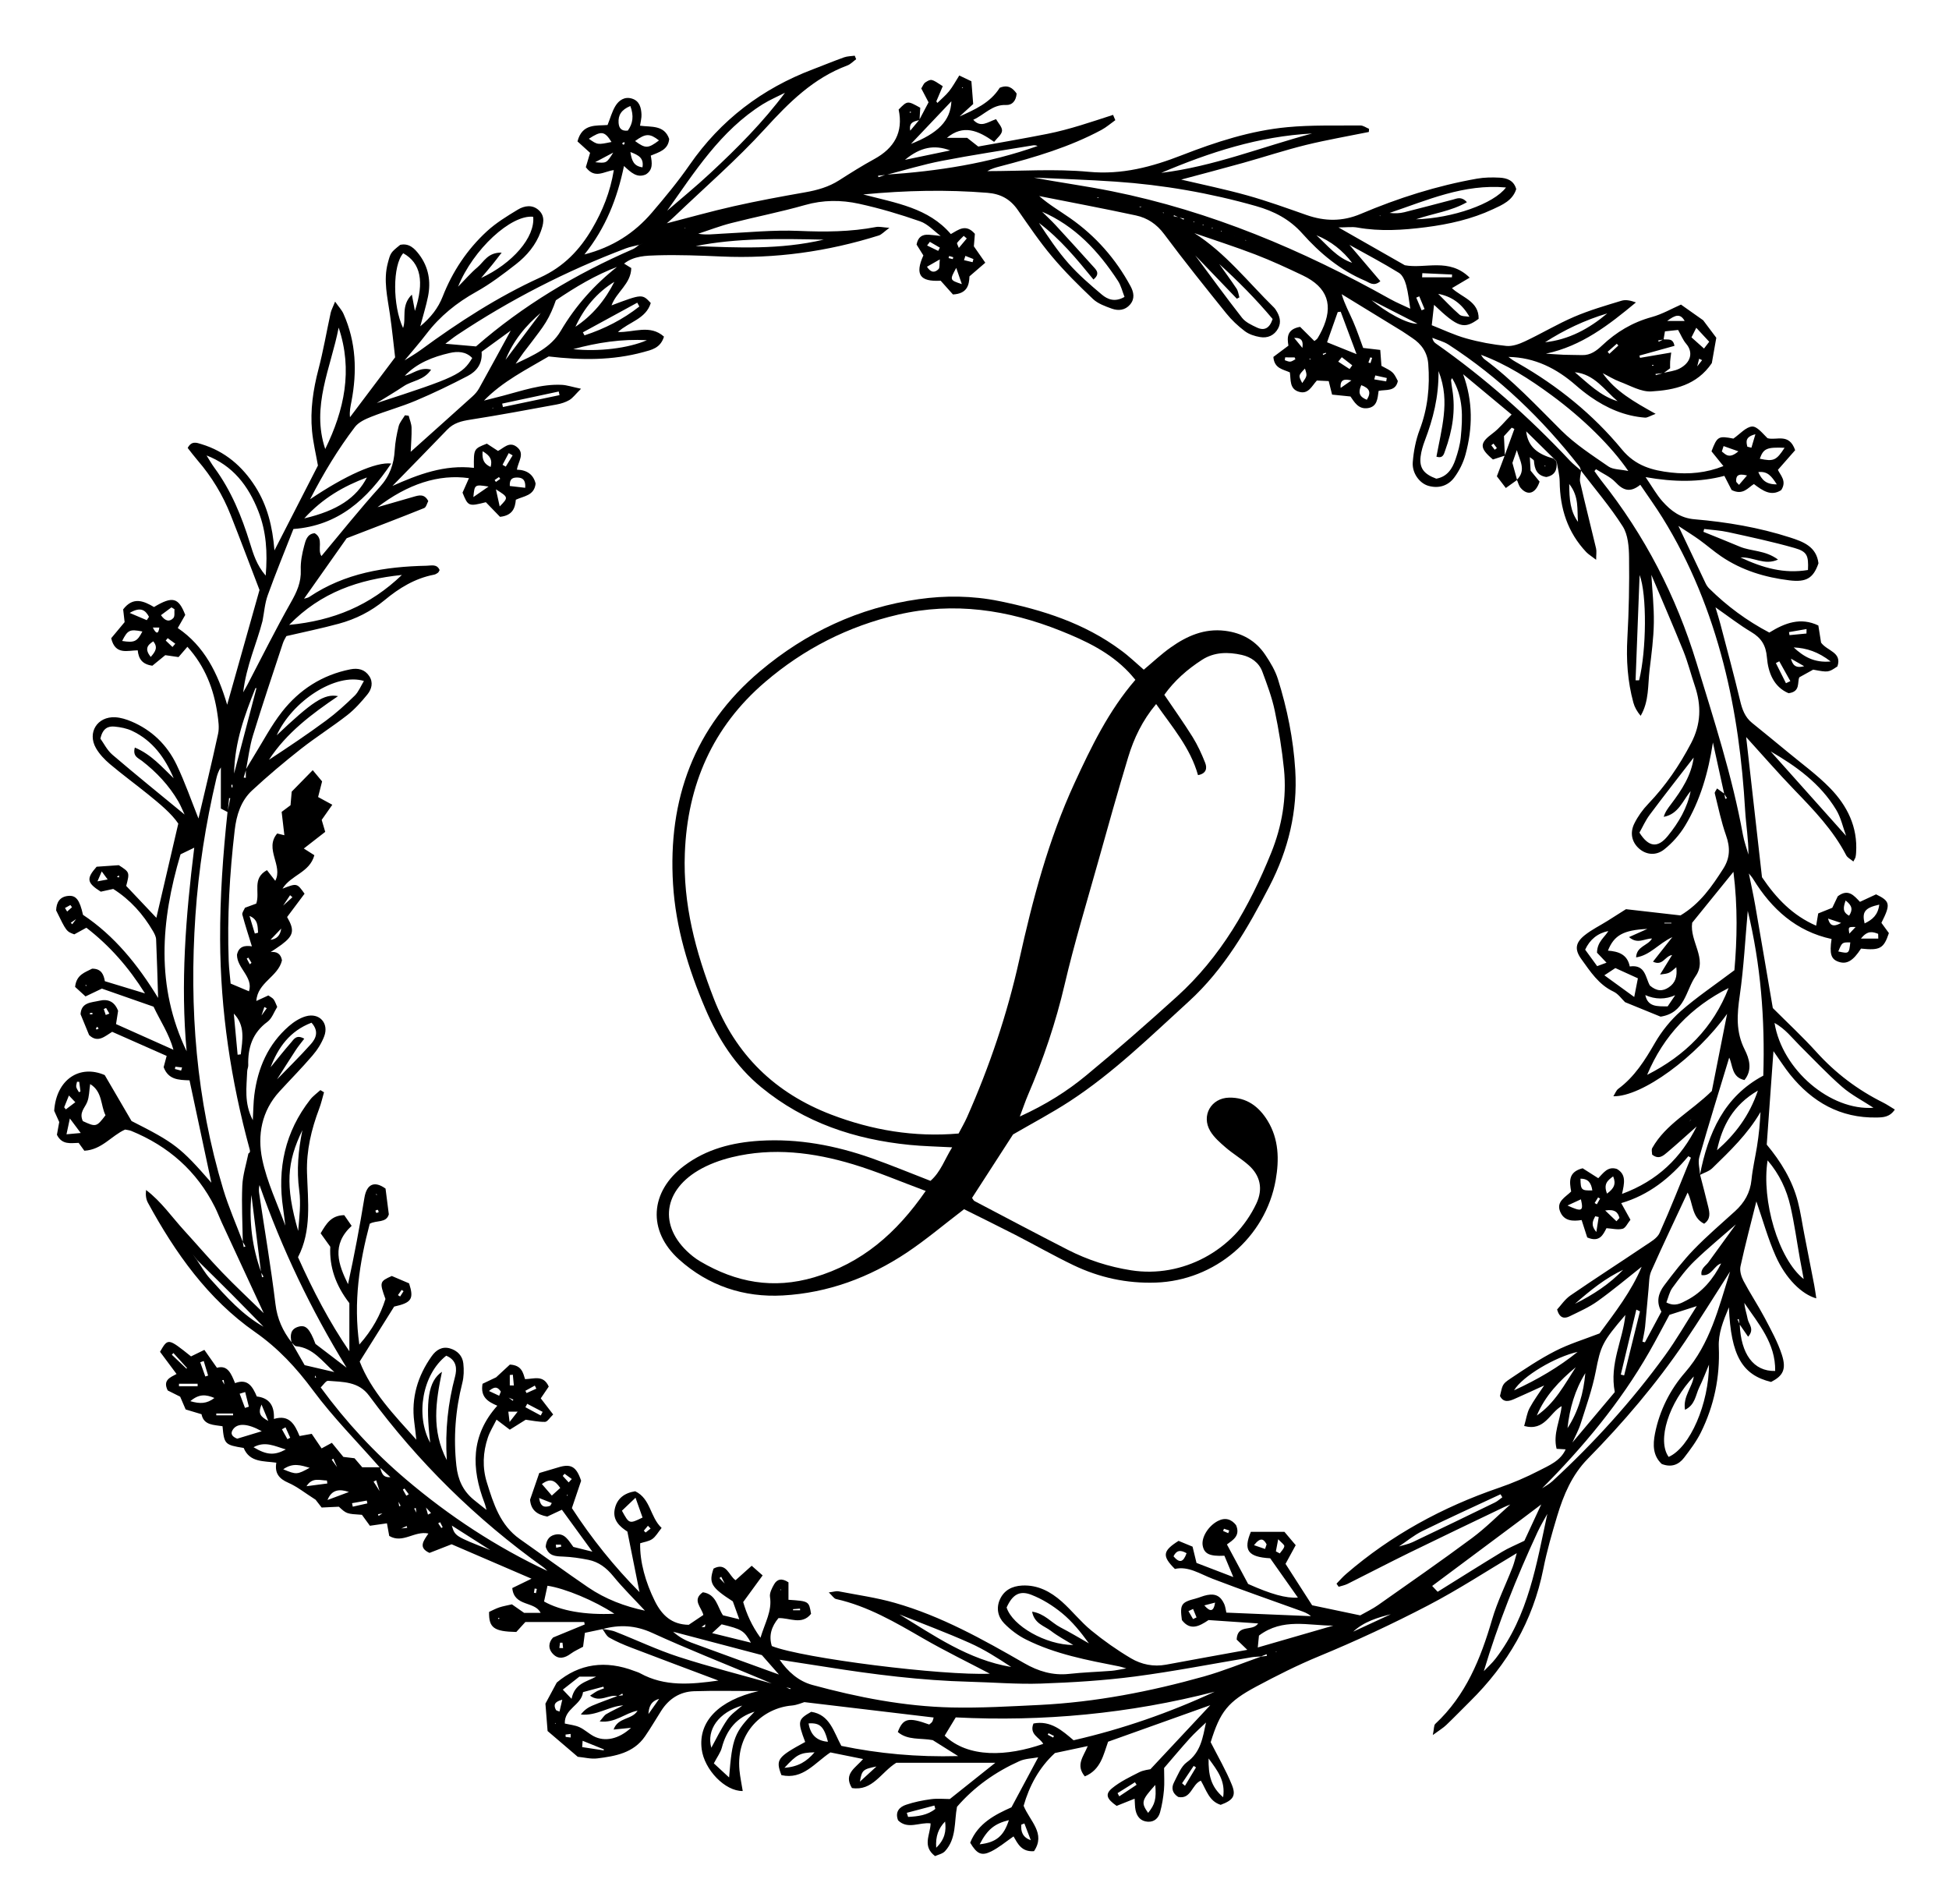
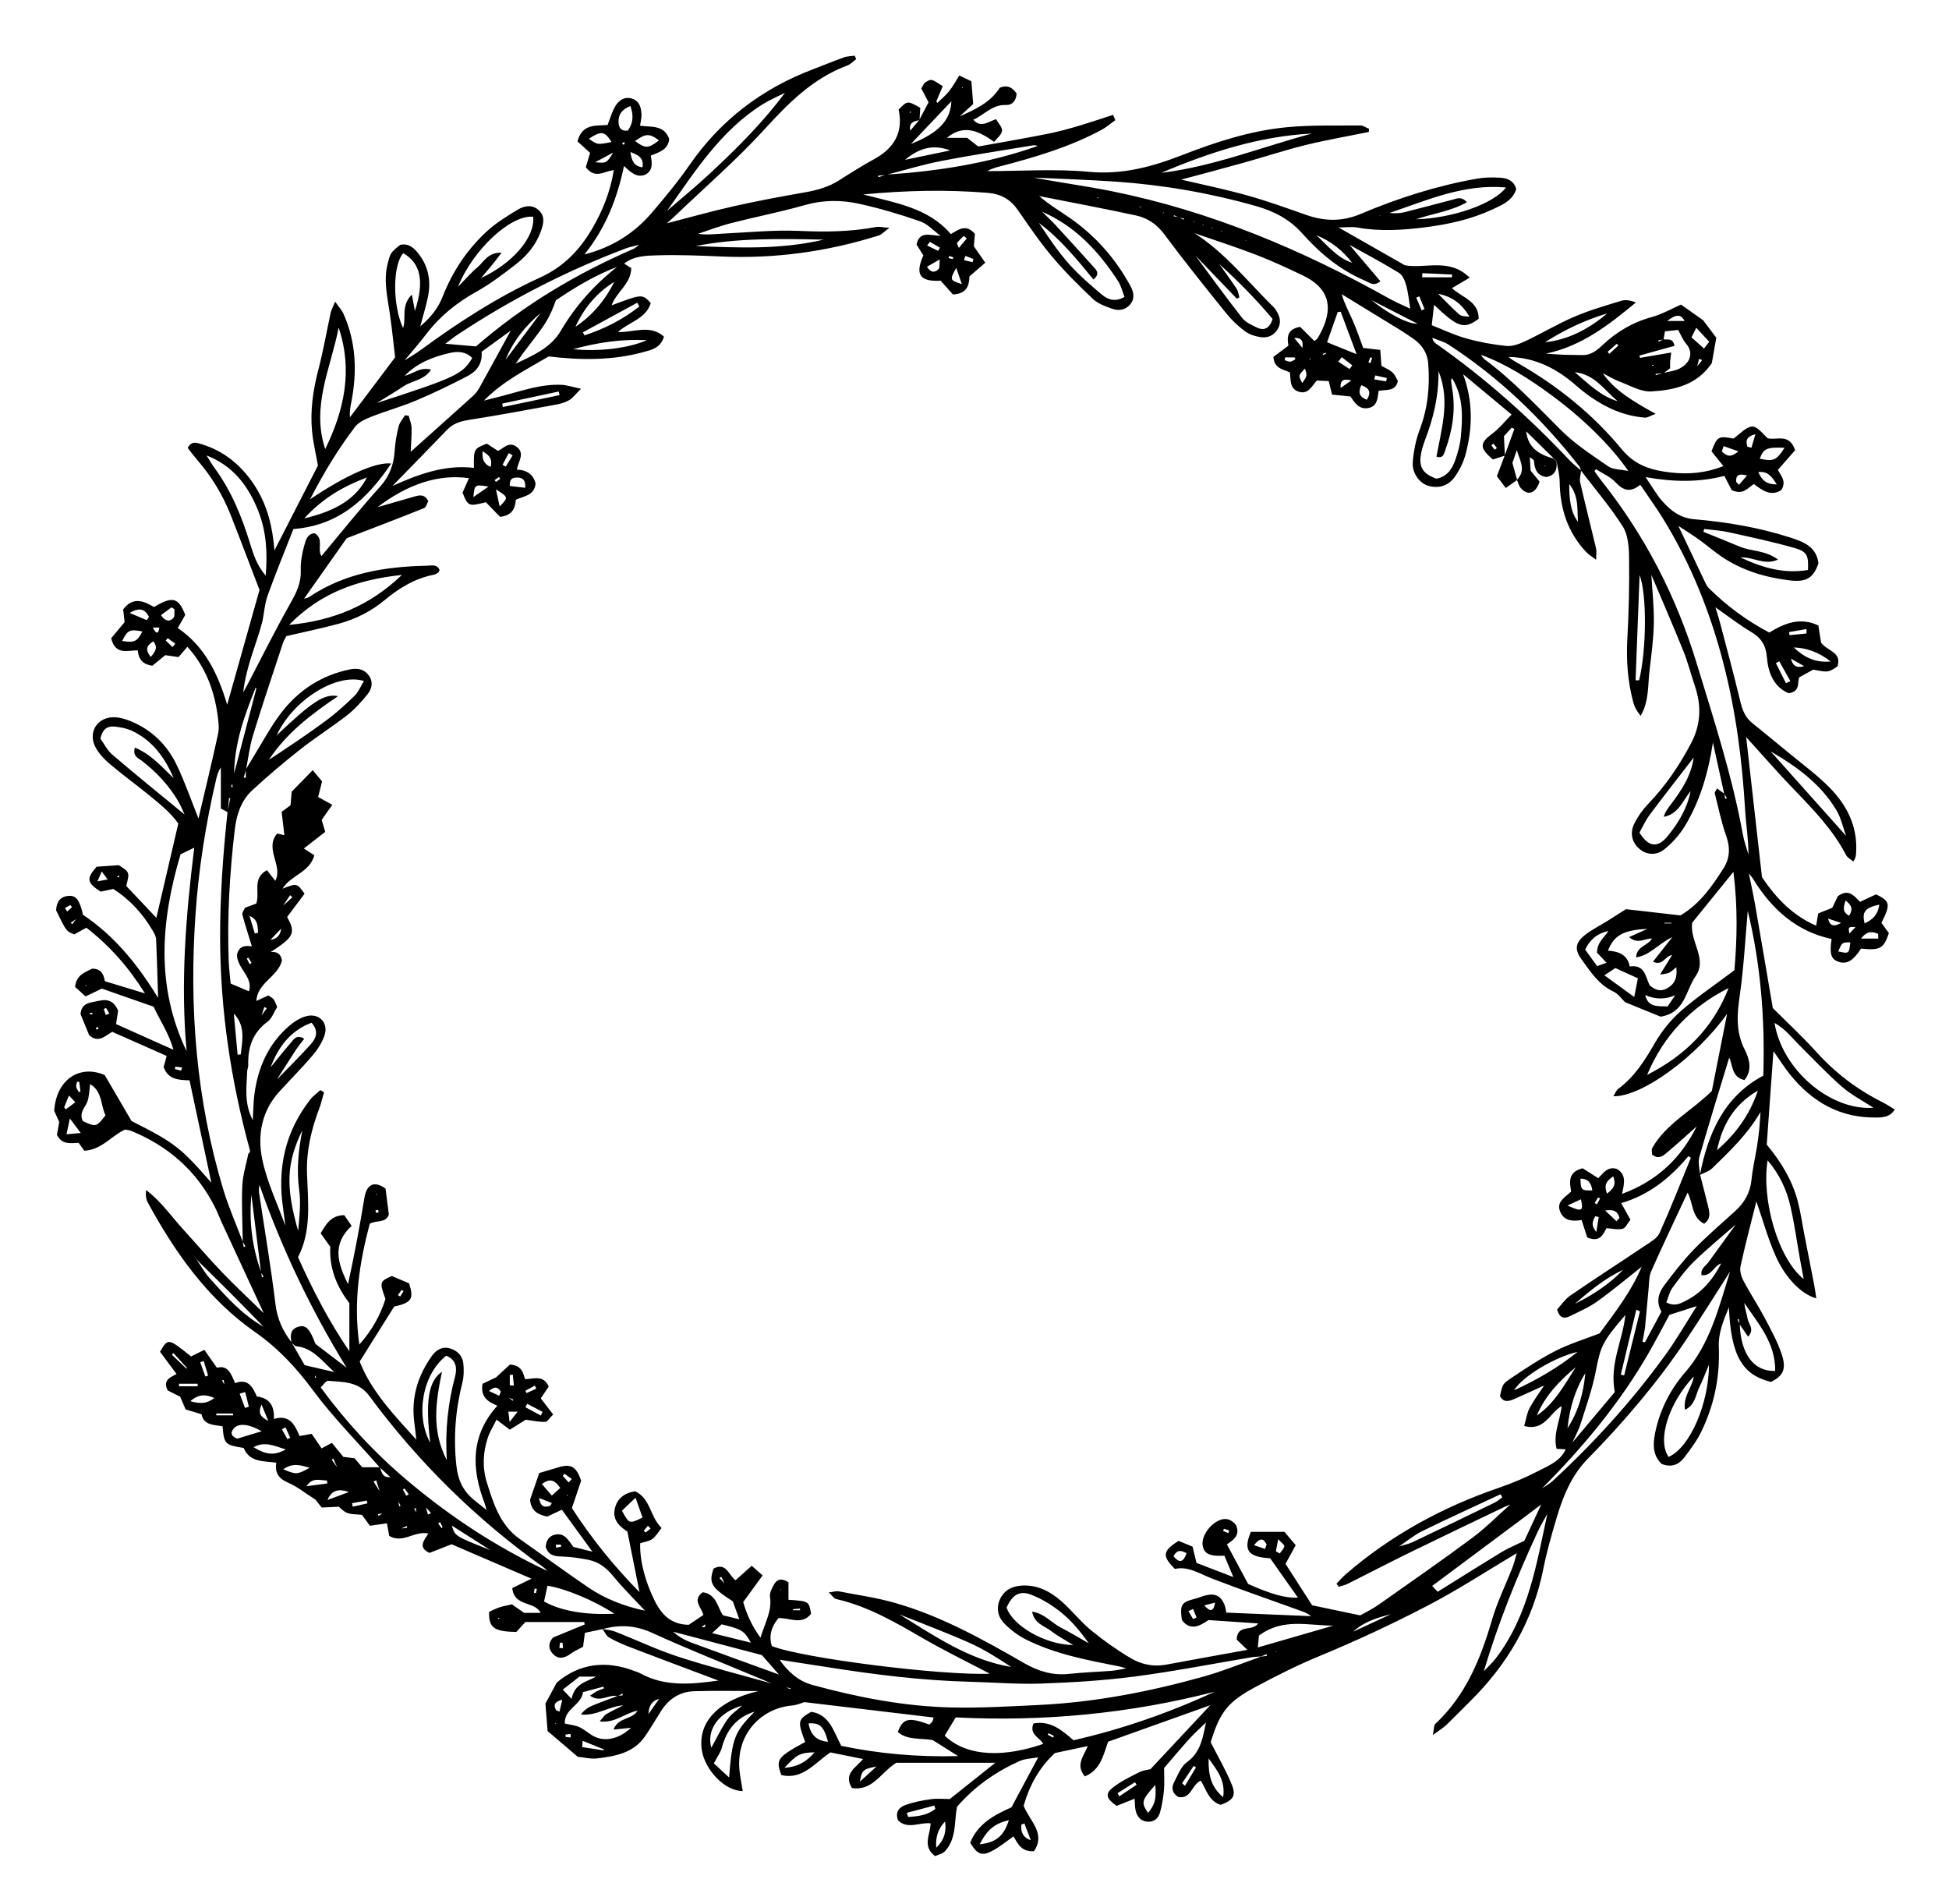
<svg xmlns="http://www.w3.org/2000/svg" version="1.1" id="Layer_1" x="0px" y="0px" viewBox="0 0 479 467.89" style="enable-background:new 0 0 479 467.89;" xml:space="preserve">
  <path d="M255.24,431.83c-1.57,0.3-3.28,0.31-4.7,0.95c-5.86,2.64-11.05,6.26-15.34,11.22c-0.71,3.69-0.09,7.82-2.96,10.92  c-0.59,0.64-1.66,0.84-2.43,1.2c-3.25-2.48-1.15-5.25-1.1-8.04c-2.63-0.37-5.61,1.6-7.99-0.75c-0.8-2.09,0.32-3.28,1.96-3.83  c1.98-0.67,4.06-1.09,6.14-1.37c1.59-0.21,3.23-0.04,4.62-0.04c3.87-3.09,7.55-6.02,11.18-8.91c-8.18,0-16.44,0-24.34,0  c-3.78,2.35-5.81,7.01-10.9,6.21c-2.18-3.53,0.95-4.95,2.73-7.13c-2.89-0.58-5.51-1.11-8.02-1.62c-3.84,2.54-6.76,6.77-12.04,5.58  c-1.46-3.82-1.01-4.43,5.84-8.15c-1.92-5.11-1.84-5.51,1.48-7.41c4.56,0.69,5.48,4.82,7.4,8.37c9.16,1.9,18.53,2.78,28.71,2.51  c-2.47-1.55-4.42-2.78-6.24-3.92c-3.01-0.57-6.15,0.09-8.59-2c1.3-3.4,2.62-3.69,7.72-1.84c0.22-0.2,0.55-0.39,0.73-0.67  c0.19-0.29,0.23-0.67,0.36-1.05c-10.4-1.24-20.72-2.47-31.78-3.78c-0.51,0.14-1.78,0.73-3.1,0.84c-6.87,0.58-13.74,6.4-12.84,15.91  c0.16,1.7,0.53,3.38,0.8,5.09c-4.33,0.09-9.45-5.24-10.09-10.3c-0.86-6.75,4.13-11.99,13.98-14.26c-5.62,0-10.75-0.13-15.88,0.04  c-3.45,0.12-6.16,1.86-8.03,4.79c-1.35,2.1-2.59,4.27-4.01,6.32c-2.82,4.08-7.27,4.85-11.71,5.4c-1.56,0.2-3.2-0.25-4.81-0.4  c-2.54-2.17-5.05-4.32-7.41-6.33c-0.19-2.42-0.36-4.51-0.53-6.73c0.82-1.52,1.69-3.14,2.78-5.17c5.53-4.69,12.02-5.56,19.11-2.84  c0.47,0.18,0.96,0.31,1.39,0.55c6.07,3.34,12.48,2.73,19.24,1.79c-7.33-2.76-14.36-5.38-21.38-8.07c-1.86-0.71-3.71-1.5-5.44-2.48  c-0.73-0.42-1.14-1.4-1.7-2.13c1.06,0.21,2.19,0.28,3.18,0.67c5.2,2.04,10.28,4.47,15.58,6.19c7.66,2.48,15.48,4.46,23.24,6.65  c1,0.25,1.99,0.5,2.99,0.75c0.38,0.18,0.77,0.36,1.15,0.54c0.03-0.08,0.07-0.15,0.1-0.23c-0.43-0.09-0.86-0.18-1.29-0.27  c-1-0.25-1.99-0.5-2.99-0.75c-1.13-0.48-2.25-0.95-3.38-1.43c-8.79-3.69-17.68-7.19-26.35-11.16c-4.11-1.88-8.03-2.07-12.21-0.92  c-1.44,0.3-2.88,0.61-4.32,0.91c-0.17,1.29-0.31,2.34-0.45,3.42c-1.08,0.6-2.12,1.04-3,1.69c-1.48,1.1-3.01,1.51-4.37,0.11  c-1.33-1.37-1.09-2.93,0-4.07c2.78-1.15,5.28-2.17,7.77-3.2c-0.04-0.2-0.08-0.4-0.12-0.61c-4.74,0-9.49,0-14.46,0  c-0.69,0.75-1.51,1.65-2.23,2.45c-5.5-0.11-6.77-1.02-6.69-4.93c0.76-0.34,1.61-0.81,2.51-1.11c0.93-0.31,1.92-0.47,3.1-0.75  c0.91,0.64,1.91,1.34,2.99,2.09c1.28,0,2.65,0,4.06,0c-1.43-2.95-6.51-1.43-6.96-6.09c1.39-0.67,2.77-1.35,4.73-2.3  c-6.73-2.9-13.12-5.65-19.64-8.46c-1.77,0.69-3.6,1.41-5.43,2.12c-2.84-1.29-1.49-2.95-0.27-4.76c-3.44-0.75-6.29,2.57-9.63,0.59  c-0.16-0.9-0.35-1.94-0.56-3.1c-1.39,0.2-2.7,0.39-4.19,0.6c-0.69-0.94-1.33-1.82-1.96-2.69c-3.77-0.24-3.77-0.24-5.67-1.99  c-1.31,0.06-2.65,0.13-4.23,0.2c-0.66-0.85-1.32-1.71-1.49-1.92c-2.63-1.67-4.53-3.22-6.69-4.16c-2.28-0.99-3.4-2.34-2.96-4.94  c-3.09-0.45-6.54-0.01-8.02-3.62c-4.63-0.75-4.8-0.92-5.2-5.34c-2.1-0.36-4.63-0.18-5.16-2.95c-1.4-0.42-2.57-0.77-3.9-1.17  c-0.44-1.02-0.87-2.02-1.35-3.14c-0.98-0.49-2.08-1.04-3.06-1.53c-1.26-2.53,0.58-3.19,2.17-4.05c-1.39-1.87-2.77-3.73-4.06-5.45  c1.96-3.39,1.96-3.39,7.62,1.13c0.93-0.45,1.89-0.92,3.28-1.6c1.01,1.44,1.96,2.79,3.09,4.4c2.66-0.76,3.51,1.47,4.45,3.77  c3.15-1.21,4.32,0.89,5.35,3.28c3.03,0.36,4.36,2.19,4.2,5.52c3.86-1.17,5.16,1.46,6.3,4.2c1-0.18,1.84-0.33,2.99-0.54  c0.79,1.17,1.6,2.35,2.43,3.58c0.59-0.32,1.41-0.77,2.52-1.37c0.93,1.14,1.77,2.17,2.83,3.46c0.65,0.08,1.62,0.19,2.74,0.33  c0.74,0.86,1.53,1.78,1.9,2.22c1.79,0,3.08,0,4.37,0c0.39,1.21,0.57,2.6,2.55,2.42c-0.87-0.79-1.73-1.58-2.6-2.37  c-5.51-6.28-11.44-12.25-16.4-18.93c-4.12-5.56-8.54-10.35-14.29-14.37c-11.58-8.09-19.59-19.44-26.29-31.73  c-0.48-0.87-0.62-1.93-0.47-3.16c3.75,2.84,6.32,6.63,9.38,9.97c3.12,3.41,6.11,6.93,9.31,10.26c3.18,3.31,6.54,6.44,10.23,10.04  c-3.59-7.74-6.96-15.02-10.33-22.3c-0.58-1.24-1.05-2.54-1.67-3.76c-4.45-8.87-11.43-14.99-20.56-18.73  c-0.45-0.18-0.96-0.22-1.51-0.33c-3.36,1.49-5.71,4.97-10.02,5.2c-0.41-0.57-0.89-1.23-1.4-1.93c-1.92,0.03-4.06,0.57-5.34-1.99  c0.16-0.87,0.35-1.95,0.57-3.13c-0.42-0.93-0.87-1.94-1.24-2.76c0.51-7.68,6.24-11.46,12.42-8.78c2.34,4,4.52,7.75,6.59,11.29  c10.62,5.38,12.01,6.44,19.62,15.16c-1.86-8.71-3.62-16.97-5.37-25.16c-2.82-0.08-5.21-0.2-6.36-3.23c0.19-0.69,0.43-1.61,0.74-2.77  c-4.42-1.96-8.85-3.91-13.39-5.92c-1.79,1.08-3.52,2.85-5.67,0.79c-0.69-1.68-1.38-3.38-2.1-5.12c0.17-2.96,2.67-2.85,4.63-3.31  c2.05-0.48,3.7,0.13,4.6,2.48c-0.14,0.88-0.3,1.96-0.51,3.26c4.53,2.03,9.06,4.06,14.11,6.31c-1.1-3.98-3.18-6.97-4.89-10.59  c-4.2-1.47-8.52-2.98-12.7-4.44c-1.43,0.68-2.53,1.21-4.02,1.92c-0.88-0.8-1.81-1.65-2.56-2.34c0.32-3.08,2.54-3.59,4.19-4.48  c2.31-0.01,2.85,1.51,3.12,3.08c3.24,0.98,6.3,1.91,9.87,3c-4.09-6.52-8.73-11.75-14.41-16.14c-1.14,0.62-2.1,1.15-2.97,1.63  c-1.93-0.71-1.93-0.71-4.46-5.88c0.06-1.91,0.83-3.36,2.96-3.57c1.93-0.19,2.82,0.97,3.64,4.65c7.67,5.1,13.46,12.23,18.46,20.42  c-0.16-4.99-0.28-9.69-0.49-14.38c-0.03-0.7-0.42-1.43-0.79-2.07c-2.43-4.15-5.55-7.66-9.75-10.33c-1.04,0.23-2.11,0.46-3.06,0.67  c-3.44-2.18-3.6-3.2-1.02-6.13c1.76-0.12,3.61-0.25,5.45-0.38c2.69,1.74,2.69,1.74,1.82,5.1c2.43,2.57,4.86,5.14,7.41,7.83  c1.79-7.67,3.51-15.07,5.39-23.15c-1.66-2.47-4.53-4.84-7.42-7.18c-3.11-2.51-6.33-4.87-9.39-7.45c-1.31-1.11-2.57-2.43-3.42-3.91  c-2.19-3.83,0.33-7.82,4.73-7.59c1.33,0.07,2.71,0.5,3.95,1.02c5.04,2.12,8.8,5.78,11.13,10.64c2.09,4.36,3.67,8.96,5.38,13.22  c1.57-6.71,3.29-13.74,4.82-20.82c0.33-1.52,0.07-3.21-0.15-4.79c-0.88-6.16-3.04-11.78-7.39-16.59c-0.76,0.88-1.43,1.66-2.18,2.53  c-1.15-0.17-2.23-0.32-3.26-0.47c-1.14,0.94-2.27,1.85-3.17,2.59c-2.5-0.34-3.39-1.69-3.6-3.78c-2.51,0.02-5.52,1.24-6.52-2.97  c0.93-1.12,2.02-2.43,3.3-3.96c-0.1-0.84-0.23-2.02-0.36-3.13c2.47-3.24,5.1-2.03,7.58-0.58c4.55-2.72,6.01-2.38,7.68,1.94  c-0.51,0.89-1.12,1.95-1.84,3.22c6.55,4.45,9.85,11.11,12.14,18.85c2.7-9.57,5.39-19.13,7.95-28.2c-2.45-6.38-4.72-12.43-7.09-18.43  c-1.94-4.91-4.65-9.38-8.1-13.39c-0.88-1.02-1.68-2.1-2.46-3.08c0.96-1.82,2.22-1.29,3.39-0.93c5.77,1.75,10.05,5.43,13.23,10.43  c2.94,4.63,4.24,9.8,4.7,15.68c3.69-7.2,7.21-14.06,10.69-20.86c-0.5-2.85-1.18-5.64-1.45-8.48c-0.48-5.14,0.27-10.17,1.58-15.18  c1.2-4.57,1.99-9.24,3-13.86c0.15-0.69,0.52-1.32,1.09-2.76c0.93,1.33,1.65,2.08,2.05,2.97c3.12,6.97,3.38,14.22,1.96,21.61  c-0.23,1.2-0.51,2.4-0.35,3.83c3.55-4.72,7.11-9.43,11.09-14.72c-0.38-3.22-0.75-6.92-1.28-10.59c-0.6-4.19-1.65-8.34-0.51-12.6  c0.65-2.44,0.67-2.56,3.04-4.45c2.19-0.47,3.52,0.88,4.67,2.4c2.31,3.08,2.91,6.59,2.16,10.31c-0.46,2.29-1.17,4.53-1.9,7.31  c2.66-2.25,4.4-4.49,5.51-7.32c2.4-6.13,6-11.54,10.82-15.99c2.26-2.09,4.96-3.74,7.62-5.35c1.63-0.99,3.62-1.34,5.23,0.18  c1.62,1.55,1.06,3.46,0.41,5.25c-1.19,3.27-3.38,5.86-6.05,7.95c-3.14,2.45-6.35,4.89-9.82,6.82c-4.77,2.66-8.87,5.96-12.18,10.29  c-1.74,2.28-3.64,4.43-5.47,6.64l-0.03-0.03c1.35-0.87,2.76-1.66,4.05-2.61c9.28-6.81,18.93-13.06,29.39-17.83  c5.8-2.65,9.73-6.79,12.8-12.05c2.52-4.32,4.4-8.91,5.29-14.33c-2.3,0.23-4.66,2.31-6.88-0.73c0.29-0.99,0.69-2.33,1.05-3.52  c-1.02-0.92-2.08-1.89-3.1-2.81c1.16-4.48,4.66-3.8,7.39-4.03c0.68-1.69,1.09-3.28,1.91-4.64c0.87-1.45,2.3-2.42,4.12-1.84  c1.83,0.58,2.24,2.22,2.31,3.9c0.04,0.85-0.21,1.72-0.36,2.75c2.74,0.38,5.96-0.24,7.17,3.26c-0.26,2.68-2.45,3.23-4.53,4.09  c0.31,1.71,0.62,3.5-1.22,4.63c-2.12,0.92-3.54-0.38-5.36-2.08c-1.67,8.04-4.51,15.23-9.72,21.74c6.93-1.79,12.29-5.26,16.58-10.28  c3.24-3.79,6.44-7.65,9.27-11.74c7.65-11.03,17.8-18.73,30.28-23.47c2.56-0.97,5.1-2.03,7.68-2.95c0.82-0.29,1.74-0.28,2.62-0.4  c0.12,0.29,0.23,0.57,0.35,0.86c-0.72,0.52-1.37,1.24-2.17,1.54c-8.35,3.11-14.32,9.07-20.22,15.54  c-6.96,7.63-14.82,14.43-22.3,21.59c-0.63,0.6-1.29,1.16-1.94,1.74c-0.05,0.07-0.1,0.14-0.14,0.21c0.03-0.09,0.07-0.17,0.1-0.26  c5.52-1.42,11.02-2.98,16.58-4.23c5.81-1.31,11.68-2.39,17.54-3.42c2.98-0.52,5.79-1.31,8.36-2.95c2.83-1.81,5.67-3.6,8.62-5.21  c4.93-2.69,7.2-6.6,6.01-12.18c2.16-2.2,2.16-2.2,5.31-0.44c-0.05,0.88-0.11,1.94-0.18,3.01c-1.28,0.32-2.68,0.52-2.28,2.62  c0.74-0.89,1.49-1.78,2.23-2.67c0.78-1.48,1.56-2.95,2.27-4.3c-0.72-1.37-1.22-2.33-1.79-3.41c0.35-0.53,0.56-1.2,1.01-1.49  c1.48-0.93,1.51-0.87,4.27,0.94c-0.5,1.19-1.04,2.46-1.58,3.73c0.09,0.13,0.18,0.25,0.26,0.38c0.97-0.96,2.04-1.83,2.89-2.89  c0.89-1.11,1.56-2.39,2.49-3.85c1.27,0.6,2.21,1.05,2.98,1.42c0.16,2.02,0.29,3.67,0.44,5.59c-1.03,0.94-2.24,2.05-3.46,3.16  l-0.21,0.18l0.17-0.22c3.86-1.72,7.72-3.43,10.02-7.11c2.05-0.85,3.21,0.07,4.16,1.42c-0.14,1.8-1.1,2.88-2.61,2.81  c-3.37-0.15-5.3,2.4-8.05,3.63c1.83,2.05,3.46,0.6,5.6-0.15c0.53,0.96,1.54,1.95,1.47,2.86c-0.07,0.92-1.2,1.76-1.94,2.72  c-3.95-2.83-7.59-4.34-11.62-0.98c1.56,0,3.13,0,5,0c0.68,0.53,1.54,1.21,2.71,2.13c5.47-1,11.23-1.97,16.96-3.11  c5.5-1.09,10.82-2.94,16.18-4.67c0.18,0.43,0.36,0.87,0.55,1.3c-1.13,0.8-2.19,1.74-3.4,2.39c-7.86,4.22-16.34,6.73-24.92,8.96  c-1.06,0.28-2.13,0.56-3.14,1.17c8.32,0,16.69-0.6,24.93,0.17c8.18,0.77,15.54-1.22,22.88-4.08c8.4-3.27,16.95-6.05,25.94-6.89  c5.93-0.56,11.93-0.36,17.91-0.42c0.72-0.01,1.44,0.54,2.16,0.83c-0.02,0.26-0.03,0.51-0.05,0.77c-5.16,1.05-10.35,1.94-15.46,3.19  c-5.2,1.28-10.29,2.97-15.45,4.41c-5.15,1.44-10.33,2.79-15.21,4.1c5.18,1.22,10.76,2.36,16.23,3.89c4.91,1.37,9.73,3.12,14.55,4.81  c4.51,1.58,8.83,1.65,13.36-0.27c9.2-3.9,18.71-6.92,28.57-8.66c1.82-0.32,3.73-0.34,5.59-0.24c1.79,0.1,3.45,0.68,4.04,2.81  c-0.88,2.8-3.38,3.86-5.71,4.94c-5.24,2.45-10.83,3.7-16.54,4.43c-5.59,0.71-11.16,1.08-16.77,0.08c-1.32-0.24-2.72-0.03-4.66-0.03  c5.73,3.27,10.99,6.27,16.3,9.29c5.04,0.95,10.87-1.93,15.94,3.05c-1.71,1.01-2.99,1.77-4.36,2.58c2.43,2.3,6.65,3.19,6.56,7.54  c-3.59,2.65-5.04,2.18-10.96-3.44c-0.17,1.56-0.33,2.99-0.56,5.01c2.68,1.05,5.48,2.4,8.43,3.23c3.23,0.91,6.57,1.53,9.9,1.86  c1.49,0.15,3.2-0.48,4.62-1.15c4.06-1.91,7.93-4.24,12.05-6.01c3.76-1.61,7.72-2.76,11.64-3.95c1.04-0.32,2.27-0.05,3.54,0.42  c-6.65,5.52-13.32,10.74-22.13,12.59c1.47,0.09,2.93,0.21,4.4,0.27c1.5,0.06,3,0.03,4.49,0.08c2.06,0.07,3.56-1.07,4.92-2.36  c3.51-3.32,7.48-5.69,12.19-6.98c2.59-0.71,4.99-2.1,7.2-3.07c1.93,1.36,3.43,2.42,5.45,3.85c0.71,0.94,1.83,2.43,3.23,4.3  c-0.35,1.95-0.75,4.23-1.1,6.23c-3.69,5.45-9.26,6.63-14.86,6.96c-2.53,0.15-5.19-1.43-7.73-2.38c-1.5-0.56-2.88-1.43-4.32-2.15  c-0.5-0.25-1-0.5-1.5-0.75l-0.09-0.1l0.11,0.08c0.5,0.24,1.01,0.48,1.51,0.73c3.11,4.51,7.78,7.13,13.07,10.08  c-1.39,0.52-2.02,0.97-2.61,0.93c-4.98-0.38-9.4-2.31-13.45-5.15c-1.22-0.86-2.4-1.79-3.53-2.78c-4.73-4.14-10.07-6.87-16.59-6.99  c0.35,0.26,0.72,0.55,1.11,0.81c0.42,0.27,0.86,0.51,1.29,0.76c9.74,5.57,18.39,12.55,25.5,21.18c3.34,4.05,7.48,5.14,12.06,5.66  c4.36,0.5,8.72,0.09,12.88-1.58c-1.01-1.25-2.03-2.52-2.93-3.63c1.4-3.69,1.71-3.84,5.38-3.13c1.67-1.16,3.07-2.85,4.58-2.96  c1.24-0.09,2.61,1.71,3.8,2.86c2.19,0.64,5.3-1.39,6.8,2.95c-1.23,1.39-2.65,3.01-4.24,4.83c0.59,1.31,2.27,2.77,0.81,4.98  c-2.46,1.6-4.53,0.17-6.71-1.49c-1.48,0.9-2.67,2.85-5.47,1.47c-0.37-0.71-1.02-1.98-1.79-3.48c-6.04,1.6-12.41,1.55-19.36,0.31  c1.6,2.33,2.69,4.32,4.16,5.97c2.08,2.32,4.38,4.1,7.89,4.39c7.95,0.68,15.83,2.01,23.46,4.47c3.23,1.04,6.49,2.24,6.98,6.35  c-1.25,3.62-2.96,4.7-7.12,4.19c-6.01-0.73-11.72-2.45-16.78-5.89c-1.85-1.26-3.55-2.75-5.36-4.06c-1.47-1.06-3.01-2.01-5.17-3.43  c2.48,5.23,4.59,9.7,6.72,14.17c0.21,0.44,0.51,0.87,0.86,1.21c4.37,4.32,9.24,7.92,14.77,10.83c3.81-2.36,7.67-3.84,12.05-1.74  c0.25,1.61,0.48,3.06,0.67,4.21c1.52,2.1,5.2,2.33,4.02,5.84c-2.22,1.5-2.22,1.5-5.96,0.8c-1.01,0.55-2.08,1.15-3.4,1.88  c-0.56,1.18,0.35,3.55-2.65,3.91c-3.64-1.54-5.01-5.04-5.32-8.8c-0.24-2.98-1.39-4.78-3.87-6.25c-2.84-1.69-5.47-3.74-8.77-6.05  c0.54,1.82,0.91,2.96,1.21,4.12c1.64,6.26,3.34,12.51,4.84,18.8c0.51,2.14,1.18,4.05,2.92,5.46c2.9,2.36,5.81,4.71,8.69,7.1  c3.55,2.95,7.32,5.67,10.52,8.96c4.2,4.32,6.8,9.53,6.38,15.84c-0.02,0.37-0.06,0.75-0.14,1.11c-0.05,0.23-0.21,0.44-0.53,1.07  c-0.65-0.55-1.44-0.92-1.76-1.53c-3.21-6.19-7.96-11.12-12.74-16.07c-4.06-4.2-7.88-8.62-11.85-12.98  c1.3,11.52,2.61,23.12,3.89,34.44c3.55,5.24,7.55,9.4,13.31,11.91c0.18-1.06,0.33-1.96,0.51-3.01c1.18-0.47,2.31-0.93,3.46-1.39  c0.47-0.99,0.95-1.99,1.35-2.83c2.6-1.97,4.01-0.12,5.45,1.37c1.42-0.66,2.76-1.29,3.96-1.84c3.49,1.7,3.61,2.43,1.31,7  c0.62,0.84,1.26,1.72,1.84,2.52c-1.27,3.81-2.19,4.3-6.85,3.81c-1.97,3.04-3.52,3.94-5.55,3.23c-1.82-0.64-2.23-1.92-1.69-5.59  c-8.69-1.88-14.72-7.34-19.26-14.72c-0.32-0.52-0.75-0.98-1.13-1.47l-0.16-0.16l0.2,0.12c0.54,2.68,1.13,5.34,1.6,8.03  c1.47,8.46,2.9,16.92,4.31,25.17c3.61,3.61,7.36,7.09,10.77,10.86c4.68,5.17,10.09,9.25,16.31,12.35c0.95,0.47,1.83,1.09,2.91,1.73  c-1.26,1.89-2.88,1.93-4.48,1.96c-8.92,0.16-15.82-3.79-21.28-10.58c-1.32-1.64-2.45-3.44-4.07-5.73  c-0.57,7.97-1.11,15.4-1.65,22.97c3.44,4.14,6.26,8.69,7.64,13.97c0.69,2.64,1.06,5.37,1.59,8.05c0.81,4.15,1.63,8.31,2.43,12.46  c0.2,1.03,0.33,2.07,0.52,3.3c-3.56-0.97-7.53-4.87-9.98-10.39c-1.89-4.25-3.13-8.78-4.75-13.44c-1.35,5.41-2.74,10.65-3.9,15.95  c-0.24,1.1,0.18,2.52,0.73,3.57c1.62,3.08,3.57,5.99,5.2,9.07c1.56,2.96,3.21,5.94,4.24,9.1c1.16,3.59,0.27,5.18-2.65,6.68  c-7.09-1.71-9.87-6.46-10.37-18.34c-1.48,3.54-2.62,6.43-2.48,9.77c0.31,7.36-1.15,14.41-4.42,21.01c-1.1,2.21-2.62,4.23-4.13,6.2  c-1.32,1.71-3.13,2.43-5.47,1.52c-2.19-2.04-2.21-4.72-1.66-7.5c1.12-5.64,3.71-10.77,7.37-14.97c6.17-7.08,8.23-15.74,11.09-24.84  c-3.93,6.12-7.41,11.78-11.13,17.28c-7.01,10.36-15.11,19.85-23.87,28.77c-3.88,3.95-5.94,8.88-7.5,14.04  c-1.29,4.29-2.54,8.62-3.41,13.01c-2.55,12.79-8.81,23.47-18.01,32.55c-1.95,1.93-3.86,3.91-5.84,5.8  c-0.76,0.73-1.69,1.28-3.31,2.47c0.33-1.56,0.24-2.4,0.61-2.74c7.51-6.99,11.15-16.02,13.95-25.61c1.28-4.41,3.37-8.58,5.04-12.88  c0.44-1.14,0.7-2.36,1.05-3.54l0.24-0.14l-0.2,0.18c-7.28,4.33-14.39,8.99-21.9,12.9c-8.72,4.54-17.66,8.71-26.74,12.46  c-5.31,2.19-10.38,4.75-15.41,7.44c-7.04,3.76-8.9,6.16-11.23,13.69c1.83,3.61,3.78,6.94,5.21,10.48c1.1,2.71,0.28,3.78-2.75,4.91  c-2.84-0.87-3.51-3.61-4.87-5.94c-2.22,0.85-2.38,4.67-5.58,4c-1.44-0.92-1.74-2.21-1.02-3.58c0.92-1.75,1.69-3.9,3.17-4.96  c3.41-2.44,3.9-6.06,4.69-9.75c-1.33,1.29-2.74,2.52-3.98,3.89c-2.17,2.4-4.24,4.88-6.32,7.29c0,1.93,0.12,3.68-0.03,5.4  c-0.17,1.85-0.47,3.71-0.96,5.49c-0.38,1.38-1.38,2.41-3.01,2.31c-1.75-0.11-2.67-1.24-3.01-2.84c-0.18-0.84-0.15-1.72-0.23-2.82  c-1.59,0.64-3.05,1.22-4.42,1.77c-2.46-1.72-2.9-2.87-1.12-4.34c1.97-1.62,4.37-2.76,6.67-3.93c1.08-0.54,2.39-0.65,2.75-0.74  c5.38-5.75,10.21-10.92,14.71-15.73c-7.98,2.85-16.48,5.89-25.11,8.97c-1.15,3.19-1.78,6.9-5.72,8.52c-2.32-2.8-0.33-4.86,0.72-7.45  c-2.8,0.59-5.35,1.13-8.06,1.71c-3.93,3.59-6.31,8.12-7.7,12.97c1.54,3.79,5.5,6.77,2.55,11.15c-3.06,0.22-3.98-1.82-5.03-3.63  c-1.87,1.28-3.56,2.73-5.49,3.69c-2.39,1.19-3.52,0.61-5.16-2.14c1.9-4.82,6.26-6.96,10.14-8.7c2.38-4.44,4.48-8.37,6.59-12.31  L255.24,431.83z M65.67,326.88l0.09,0.11l-0.11-0.08c-0.25-0.25-0.5-0.5-0.75-0.75c-2.68-2.73-5.34-5.48-8.04-8.19  c-2.78-2.79-5.6-5.55-8.4-8.32c-0.76-0.98-1.51-1.97-2.27-2.95c-0.26-0.25-0.52-0.51-0.77-0.76s-0.49-0.5-0.74-0.75l-0.08-0.12  l0.11,0.1c0.25,0.25,0.5,0.49,0.75,0.74c0.26,0.25,0.52,0.51,0.78,0.76c0.73,1.01,1.46,2.02,2.19,3.03c1.04,1.5,1.94,3.13,3.15,4.47  c4.02,4.47,8,9,13.37,11.96C65.18,326.37,65.42,326.63,65.67,326.88z M417.8,320.14l0.12-0.1l-0.1,0.13  c-0.25,0.26-0.5,0.51-0.75,0.77c-2.22,0.71-4.45,1.43-6.78,2.17c-1.62,2.98-3.22,6.08-4.95,9.1c-7.16,12.52-16.33,23.48-26.47,33.66  c-0.25,0.25-0.5,0.5-0.74,0.75c-0.25,0.25-0.5,0.5-0.75,0.75s-0.5,0.5-0.75,0.75s-0.5,0.5-0.76,0.75c-0.25,0.25-0.51,0.5-0.76,0.74  L375,369.7l0.1-0.1c0.25-0.25,0.5-0.51,0.75-0.76s0.5-0.5,0.75-0.75s0.5-0.5,0.75-0.75s0.5-0.5,0.75-0.75s0.5-0.5,0.74-0.75  c0.91-0.62,1.91-1.13,2.71-1.87c10.2-9.41,19.49-19.64,27.64-30.86c2.84-3.91,5.25-8.13,7.85-12.2  C417.29,320.64,417.55,320.39,417.8,320.14z M399.83,117.88l-0.12-0.11l0.15,0.07l0.1,0.2L399.83,117.88z M375.85,118.63  c-0.07-0.04-0.13-0.08-0.2-0.13c0.08,0.03,0.16,0.06,0.24,0.08l0.15,0.23L375.85,118.63z M67.18,181.57l-0.11,0.08l0.08-0.11  c0.26-0.26,0.51-0.51,0.77-0.77c8.8-8.35,11.79-10.37,15.16-9.7c-6.45,4.37-12.65,9-16.98,15.64c4.75-3.11,9.46-6.27,14.02-9.63  c2.5-1.84,4.82-3.95,7.04-6.12c0.96-0.94,1.49-2.32,2.28-3.62c-6.9-2.09-17.67,4.94-21.49,13.47  C67.69,181.07,67.43,181.32,67.18,181.57z M434.29,183.8l-0.09-0.12l0.11,0.11c0.25,0.25,0.51,0.5,0.76,0.75  c6.24,6.98,12.48,13.97,18.72,20.95l0.1,0.15l-0.14-0.12c-0.81-2.19-1.29-4.57-2.48-6.53c-3.9-6.45-9.83-10.73-16.24-14.42  C434.78,184.32,434.54,184.06,434.29,183.8z M159.32,414.54l0.2,0.14l-0.24-0.1l-0.1-0.2L159.32,414.54z M412.56,278.17  c0.25-0.25,0.5-0.5,0.75-0.75s0.5-0.5,0.75-0.74c0.25-0.25,0.5-0.5,0.75-0.75c0.25-0.24,0.51-0.47,0.76-0.71l0.08-0.11l-0.11,0.08  c-0.24,0.25-0.47,0.51-0.71,0.76c-0.25,0.25-0.5,0.5-0.75,0.75s-0.49,0.5-0.74,0.75s-0.5,0.5-0.75,0.75l-0.16,0.08  C412.44,278.29,412.56,278.17,412.56,278.17z M76.91,204.05c-0.25,0.25-0.5,0.5-0.75,0.75l-0.11,0.07l0.08-0.1  c0.25-0.25,0.5-0.5,0.75-0.74L76.91,204.05z M28.96,273.69l0.08,0.12l-0.1-0.1c-0.25-0.25-0.5-0.5-0.75-0.75l-0.08-0.11l0.11,0.08  C28.46,273.19,28.71,273.44,28.96,273.69z M73.91,211.53l-0.02-0.02l0.12-0.08L73.91,211.53z M178.82,389.8l0.08,0.14l-0.11-0.1  c-0.24-0.25-0.48-0.51-0.72-0.76c-0.27-0.54-0.54-1.07-0.82-1.61c-0.14,0.1-0.29,0.21-0.43,0.31c0.41,0.44,0.83,0.88,1.24,1.31  C178.3,389.33,178.56,389.57,178.82,389.8z M184.04,388.31l0.12-0.11l-0.09,0.15l-0.17,0.11L184.04,388.31z M163.08,52.7l-0.13,0.07  l0.09-0.1c0.26-0.25,0.52-0.51,0.77-0.76c3.57-3.09,7.24-6.08,10.69-9.3c6.65-6.18,13.07-12.6,18.5-19.92  c0.06-0.06,0.13-0.13,0.19-0.19c-0.05,0.08-0.1,0.16-0.15,0.24c-1.86,0.95-3.81,1.77-5.58,2.87c-10.4,6.5-16.75,16.66-23.62,26.34  C163.6,52.2,163.34,52.45,163.08,52.7z M291.94,60.93l-0.1-0.1l0.12,0.09c0.25,0.24,0.5,0.48,0.75,0.72  c0.26,0.25,0.51,0.51,0.77,0.76c3.91,5.25,7.74,10.55,11.77,15.69c0.86,1.1,2.36,1.79,3.68,2.41c1.79,0.83,3.09,0.19,3.84-2.11  c-4.06-4.85-8.57-9.4-13.34-13.71c-0.25-0.25-0.5-0.5-0.75-0.74c-0.25-0.25-0.5-0.5-0.75-0.75s-0.5-0.5-0.74-0.76l0.03-0.03  c0.25,0.25,0.5,0.5,0.75,0.75s0.5,0.5,0.75,0.74c0.25,0.25,0.5,0.5,0.75,0.74c1.49,2.1,3.03,4.18,4.45,6.32  c0.39,0.6,0.47,1.41,0.68,2.12c-0.21,0.11-0.41,0.23-0.62,0.34c-3.52-3.66-7.04-7.32-10.56-10.99c-0.26-0.25-0.51-0.51-0.77-0.76  C292.42,61.43,292.18,61.18,291.94,60.93z M379.59,368.83l0.11-0.09l-0.08,0.13c-0.25,0.26-0.5,0.51-0.76,0.77  c-1.67,1.26-3.34,2.53-5.01,3.78c-7.26,5.42-14.53,10.84-21.87,16.31c0.26,0.28,0.68,0.72,1.35,1.43c5.3-3.3,10.55-6.61,15.85-9.83  c1.51-0.92,3.18-1.59,5.46-2.7c1.17-2.51,2.68-5.77,4.19-9.03C379.08,369.34,379.34,369.09,379.59,368.83z M62.66,233.27  c-0.26-0.26-0.51-0.51-0.77-0.77c-0.79-2.58-1.64-5.14-2.33-7.74c-0.12-0.47,0.41-1.11,0.65-1.69c1.06-0.39,2.05-0.76,2.77-1.02  c0.98-2.82-1.12-6.15,2.63-8.22c0.73,0.93,1.39,1.79,2.04,2.62c1.99-3.72-2.75-7.84,0.48-11.63c0.64,0.16,1.16,0.29,1.76,0.43  c-0.24-2.01-0.46-3.94-0.67-5.74c0.95-0.71,1.61-1.21,2.18-1.63c0.13-1.53,0.25-2.87,0.29-3.34c2.01-2.05,3.42-3.5,5.17-5.28  c0.99,1.19,1.71,2.06,2.3,2.76c-0.41,1.6-0.71,2.8-0.98,3.84c1.11,0.6,2.11,1.15,3.49,1.9c-1.06,1.51-1.81,2.58-2.61,3.72  c0.23,0.79,0.5,1.7,0.87,2.94c-1.79,1.39-3.53,2.75-5.27,4.1l-0.03-0.03c0.88,0.56,1.76,1.12,2.63,1.67  c-1.17,4.31-5.73,4.82-7.83,8.22c3.55-1.38,3.55-1.38,5.42,1.24c-1.38,1.84-2.84,3.79-4.29,5.73c1.88,3.25,1.63,4.55-1.37,6.79  c-0.89,0.66-1.83,1.25-2.75,1.87c-0.23,0.08-0.45,0.15-0.18,0.06c-0.24,0.17-0.05,0.04,0.14-0.1c1.63-0.22,2.63,0.43,2.9,2.03  c-0.95,4.05-6.03,5.41-6.3,9.98c1.06-0.49,2-0.92,2.95-1.36c0.53,0.38,1.02,0.59,1.3,0.97c0.35,0.48,0.53,1.08,0.88,1.85  c-0.78,1.24-1.3,2.85-2.4,3.66c-3.69,2.71-4.85,6.37-4.72,10.69c0.01,0.49-0.25,0.97-0.26,1.47c-0.13,3.85-0.83,7.77,1.38,12.01  c0.14-2.48,0.14-4.33,0.37-6.16c0.84-6.64,3.37-12.48,8.5-16.95c1.19-1.03,2.64-1.98,4.14-2.41c3.34-0.96,5.77,1.69,4.53,4.93  c-0.65,1.71-1.7,3.35-2.9,4.74c-2.59,3.03-5.4,5.86-8.09,8.8c-4.39,4.79-5.46,10.75-4.23,16.67c1.17,5.65,3.77,11.01,5.74,16.49  c0.07,0.19,0.15,0.39,0.07,0.19c0.14,0.18,0.01,0.01-0.11-0.15c-0.19-1.48-0.35-2.96-0.57-4.44c-1.47-9.84,0.47-18.85,6.66-26.77  c0.69-0.89,1.66-1.56,2.5-2.33c0.3,0.18,0.6,0.36,0.89,0.54c-0.39,1.36-0.7,2.75-1.2,4.06c-1.91,5.06-3.14,10.21-2.98,15.68  c0.21,7.07,1.19,14.23-2.21,20.78c3.69,8.23,7.71,15.95,12.66,23.17l-0.04,0.04c0-4.11,0-8.21,0-11.92  c-3.42-4.44-4.93-8.96-4.69-13.86c-0.86-1.2-1.63-2.27-2.37-3.3c1.4-2.37,2.58-4.4,5.8-4.46c0.5,0.73,1.08,1.56,1.82,2.63  c-5.05,4.67-3.27,9.48-0.89,14.33c1.54-7.06,2.87-14.13,4.03-21.23c0.56-3.37,2.45-4.24,5.19-2.26c0.27,2.11,0.53,4.13,0.81,6.33  c-0.62,2.2-3.06,1.39-4.69,2.31c-2.54,9.57-4.05,19.2-2.56,29.69c3.21-3.61,5.17-7.26,6.42-11.2c-1.49-4.13-1.44-4.31,1.56-5.65  c1.41,0.6,2.89,1.23,4.25,1.81c1.25,3.87,0.58,4.76-3.67,5.71c-2.81,4.48-5.45,8.68-8.47,13.5c2.82,7.3,8.52,13.21,13.97,19.27  l0.22,0.19l-0.26-0.15c-0.17-1.48-0.32-2.96-0.52-4.44c-0.78-5.98,0.85-11.34,4.29-16.19c1.07-1.51,2.55-2.47,4.5-1.9  c1.81,0.53,3.07,1.82,3.27,3.7c0.17,1.57,0.14,3.26-0.25,4.78c-1.7,6.7-2.21,13.42-1.46,20.32c0.38,3.48,1.62,6.19,4.24,8.36  c1.05,0.87,2.14,1.71,3.21,2.56l-0.03,0.03c-0.17-0.6-0.29-1.21-0.51-1.79c-3.24-8.46-3.42-16.54,3.15-23.88  c-2.29-0.98-4.2-2.1-3.63-5.39c1.18-0.56,2.57-1.22,3.34-1.59c1.57-1.45,2.69-2.49,3.38-3.13c2.96,0.16,3.24,2.07,3.73,3.58  c2.24-0.06,4.52-1.11,5.82,1.83c-0.66,0.97-1.34,1.97-1.96,2.89c0.97,1.26,1.93,2.5,3.05,3.96c-0.83,0.79-1.41,1.8-2,1.82  c-1.67,0.03-3.34-0.35-4.75-0.53c-1.39,0.87-2.67,1.67-3.91,2.45c-1.26-0.96-2.13-1.61-3.26-2.47c-0.76,1.54-1.63,2.91-2.13,4.4  c-1.22,3.62-1.39,7.36-0.25,11.03c1.63,5.23,3.26,10.5,8.09,13.91c5.6,3.94,11.12,8,16.78,11.86c4.26,2.9,9.02,4.71,14.07,5.76  l0.08,0.15l-0.12-0.12c-2.63-2.83-5.41-5.55-7.85-8.54c-1.67-2.04-3.57-3.49-6.1-4c-2.05-0.41-4.15-0.72-6.24-0.8  c-1.85-0.07-3.52-0.1-4.25-2.4c0.12-1.33,0.62-2.57,2.19-2.96c2.51-0.63,3.42,1.47,4.61,2.99c1.43,0.36,2.79,0.69,4.68,1.17  c-2.77-3.81-5.18-7.11-7.5-10.31c-1.43,0.67-2.66,1.24-3.59,1.68c-2.59-0.49-4.02-1.64-4.23-4.14c0.79-2.28,1.6-4.66,2.26-6.56  c2.02-0.6,3.32-0.97,4.61-1.37c3.18-1,4.51-0.23,5.68,3.27c-0.75,2.23-1.5,4.42-2.27,6.72c4.83,7.44,10.39,14.36,16.62,20.65  c-0.99-4.92-1.96-9.77-2.98-14.88c-1.79-1.17-3.68-2.75-3.11-5.52c0.53-2.58,2.35-3.97,5.03-4.39c3.84,1.84,3.62,6.33,6.49,9.01  c-0.92,1.14-1.46,2.16-2.31,2.74c-0.85,0.58-2.01,0.72-2.96,1.03c-0.11,4.59,1.34,9.62,3.59,14.17c1.75,3.54,4.18,5.8,8.34,5.87  c1.18-0.79,2.41-1.62,3.6-2.42c-0.45-1.9-2.86-3.69-0.12-5.58c3.33,0.49,3.55,3.6,4.94,5.66c1.23,0.3,2.39,0.58,4.01,0.98  c-0.66-1.82-1.15-3.18-1.59-4.4c-5.33-3.44-5.96-4.51-4.73-8.06c3.2-1.69,3.76,1.8,5.41,2.86c1.29-1.16,2.53-2.27,3.96-3.55  c1,0.88,1.69,1.49,2.69,2.37c-1.66,2.27-3.17,4.34-4.78,6.55c0.86,2.94,2.07,5.76,4.25,8.77c1.14-3.78,2.87-6.58,2.34-10.03  c-0.15-0.97,0.48-2.18,1.02-3.12c0.72-1.25,1.88-1.57,3.52-0.47c0,1.3,0,2.82,0,4.29c5.03,0.34,5.03,0.34,5.55,3.45  c-2.26,2.86-5.27,0.95-8.01,1.05c-1.73,2.09-2.42,4.32-1.63,6.87c7.6,3.02,42.02,7.31,53.58,6.79c-5.23-2.75-10.93-5.52-16.41-8.68  c-6.82-3.94-13.58-7.92-21.39-9.67c-0.52-0.12-0.91-0.81-1.78-1.62c1.22-0.15,1.82-0.38,2.36-0.28c4.64,0.9,9.36,1.55,13.89,2.85  c11.37,3.24,21.63,8.98,31.8,14.83c3.42,1.97,6.99,3.06,11.01,2.62c3.47-0.38,6.97-0.49,10.45-0.76c0.94-0.07,1.87-0.3,3.61-0.59  c-1.13-0.32-1.44-0.43-1.75-0.49c-7.84-1.54-15.71-3-22.92-6.62c-1.96-0.98-3.81-2.38-5.34-3.95c-1.54-1.58-2.03-3.76-1.04-5.92  c1.04-2.27,2.99-3.24,5.41-3.38c3.88-0.21,7.05,1.51,9.81,3.96c2.51,2.24,4.62,4.95,7.21,7.07c3.06,2.51,6.34,4.82,9.75,6.84  c2.59,1.53,5.56,2.15,8.66,1.57c6.66-1.24,13.34-2.44,19.95-3.64c-1.08-1.04-2.01-1.94-2.62-2.53c0.19-3.95,3.88-1.86,5.28-3.96  c-4.26-0.29-8.23-0.56-12.19-0.83c-2.26,1.53-4.49,2.71-6.55,0c-0.52-3.85-0.17-4.37,3.37-5.28c0.96-0.25,1.87-0.69,2.84-0.87  c2.07-0.4,3.33,0.28,4.2,2.22c0.28,0.64,0.35,1.37,0.52,2.1c7.09,0.3,13.94,0.58,20.78,0.87c-0.89-0.79-1.83-1.06-2.76-1.4  c-7.15-2.58-14.33-5.07-21.42-7.79c-3.12-1.2-5.97-3.17-9.25-2.41c-3.2-3.18-3.02-4.43,0.9-6.9c1.07,0.44,2.3,0.95,3.44,1.42  c0.33,1.38,0.6,2.45,0.97,4c2.89,1.11,6,2.3,9.12,3.5l-0.04,0.04c-0.76-1.81-1.52-3.63-2.22-5.31c-3.66,0.19-4.98-0.48-5.34-2.5  c-0.35-1.98,1.35-4.79,3.72-6.03c1.84-0.96,3.35-0.43,4.48,1.01c1.13,2.63-0.81,3.69-2.24,4.75c1.87,3.49,3.63,6.76,5.21,9.71  c5.64,2.52,9.31,3.55,12.23,3.35c-2.4-3.4-4.68-6.63-6.81-9.66c-5.5-0.31-6.64-1.99-4.75-6.5c2.54,0,5.1,0,8.25,0  c0.72,0.86,1.71,2.02,2.77,3.28c-0.93,1.71-1.69,3.09-2.5,4.59c2.11,3.28,4.25,6.62,6.54,10.18c3.89,0.82,7.88,1.65,11.82,2.48  c1.58-0.9,3.05-1.59,4.37-2.52c7.74-5.45,15.52-10.85,23.12-16.49c3.38-2.51,6.36-5.55,9.52-8.35l0.24-0.17l-0.2,0.22  c-0.57,0.23-1.15,0.44-1.71,0.71c-7.73,3.71-15.47,7.39-23.17,11.16c-5.12,2.51-10.18,5.15-15.28,7.7  c-0.68,0.34-1.46,0.48-2.19,0.71c-0.18-0.25-0.36-0.51-0.53-0.76c0.79-0.81,1.53-1.68,2.39-2.41c11.07-9.55,23.66-16.4,37.46-21.13  c3.4-1.16,6.74-2.59,9.93-4.24c2.48-1.29,5.27-2.38,6.55-5.26c0.26-0.26,0.51-0.51,0.77-0.77c0.25-0.25,0.5-0.49,0.76-0.74  c3.59-4.27,7.19-8.54,10.53-12.53c-1.35-7.03,1.99-12.75,2.6-18.95c-5.68,6.61-6.06,7.59-7.28,13.88  c-0.85,4.37-2.37,8.61-3.72,12.87c-0.52,1.64-1.39,3.18-2.1,4.76c-0.25,0.25-0.5,0.49-0.76,0.74c-0.26,0.26-0.51,0.51-0.77,0.77  c-0.71-0.04-1.42-0.08-2.27-0.13c-0.93-3.7,0.88-6.93,1.24-10.5c-2.97,1.65-4.15,6.25-9.21,4.89c0.5-1.72,0.68-3.18,1.33-4.4  c1.05-1.96,2.4-3.76,3.62-5.62l0.03,0.03c-2.48,1.13-4.94,2.28-7.43,3.37c-1.31,0.57-2.65,0.92-3.5-0.75  c0.65-2.74,0.54-2.91,2.53-4.25c3.6-2.41,7.22-4.84,11.07-6.81c3.4-1.74,7.11-2.86,10.88-4.32c3.79-5.16,7.85-10.34,10.39-16.49  l0.14-0.08l-0.1,0.12c-3.62,2.86-7.15,5.84-10.9,8.52c-2.1,1.51-4.54,2.57-6.88,3.72c-1.24,0.61-2.45,0.57-3.09-1.66  c0.96-1.04,1.93-2.54,3.3-3.47c6.06-4.16,12.24-8.13,18.34-12.24c1.31-0.88,2.96-1.79,3.55-3.1c2.74-6.09,5.17-12.32,7.7-18.5  c-0.21-0.12-0.42-0.25-0.63-0.37c-4.47,5.36-9.73,9.57-16.5,11.53c0.75,1.36,1.45,2.62,2.27,4.09c-0.71,0.86-1.2,2.04-1.94,2.22  c-1.19,0.3-2.54-0.06-3.95-0.15c-0.84,1.6-1.67,3.58-4.73,2.28c-0.41-1.26-0.89-2.74-1.38-4.28c-2.13,0.33-4.34,0.31-5.3-2.13  c-0.95-2.44,1.29-3.46,2.73-4.88c-0.42-2.38-0.78-4.81,2.82-5.71c1.15,0.73,2.48,1.58,3.84,2.44c1.25-1.26,2.33-3.01,4.58-2.27  c2.37,1.36,1.83,3.54,1.26,6.13c8.78-3.25,14.53-8.9,18.38-16.65l0.12-0.08l-0.1,0.1c-2.41,2.14-4.79,4.31-7.25,6.39  c-1.01,0.85-2.11,1.89-3.75,0.58c0-0.48-0.22-1.18,0.03-1.62c3.34-5.92,9.48-8.95,14.64-14.01c1.19-6.01,2.49-12.55,3.78-19.09  l0.17-0.09l-0.13,0.13c-7.58,10.64-21.01,20.51-28.02,20.34c0.46-0.71,0.7-1.45,1.2-1.82c4.03-2.97,6.56-7.04,9.03-11.31  c1.66-2.87,3.85-5.59,6.33-7.78c3.92-3.44,8.28-6.36,13.19-10.06c0.65-7.42,0.85-15.61-0.24-24.18c-3.64,4.49-6.93,8.54-10.14,12.51  c-0.67,4.58,3.84,8.87,0.84,13.14c-2.43,3.47-2.56,9-8.6,9.94c-2.6-1.06-5.56-2.27-8.73-3.56c-0.83-0.78-1.67-2.05-2.85-2.6  c-3.65-1.72-5.7-4.94-7.9-7.99c-1.69-2.34-1.47-4.01,0.8-5.84c1.73-1.39,3.78-2.38,5.67-3.57c1.41-0.88,2.81-1.78,4.5-2.85  c4.32,0.49,9.01,1.03,13.4,1.53c4.88-2.93,7.73-7.15,10.5-11.46c1.7-2.65,1.74-5.24,0.7-8.18c-1.19-3.37-1.91-6.9-2.78-10.38  c-0.06-0.26,0.28-0.62,0.56-1.18c0.67,0.48,1.24,0.89,1.8,1.29c0.07,0.42,0.14,0.84,0.22,1.26c0.14-0.05,0.28-0.1,0.42-0.16  c-0.23-0.36-0.46-0.71-0.68-1.07c-0.92-4.2-1.85-8.41-2.77-12.61c-1.14,7.38-3.1,14.25-6.86,20.48c-1.32,2.18-3.12,4.22-5.12,5.8  c-2.09,1.65-4.52,1.27-6.2-0.24c-1.71-1.53-2.3-3.78-1.13-6.14c0.87-1.75,2.06-3.42,3.42-4.83c4.27-4.45,7.67-9.45,10.53-14.91  c2.44-4.65,2.55-9.25,0.92-14.07c-0.96-2.83-1.69-5.75-2.8-8.52c-2.56-6.33-5.29-12.6-7.94-18.89l-0.16-0.17l0.2,0.13  c0.23,3.98,0.68,7.96,0.62,11.94c-0.06,3.85-0.58,7.7-1.04,11.53c-0.46,3.78-0.09,7.74-2.2,11.33c-0.88-1.05-1.48-2.1-1.79-3.24  c-1.42-5.22-1.78-10.51-1.47-15.92c0.37-6.59,0.5-13.2,0.41-19.8c-0.03-2.56-0.25-5.53-1.55-7.58c-3.05-4.8-6.79-9.16-10.26-13.7  c-0.13-0.35-0.18-0.76-0.4-1.03c-9.12-11.68-19.67-21.84-32.13-29.93c-1.2-0.78-2.67-1.13-4.01-1.69c0.16,0.83,0.52,1.16,0.92,1.44  c11.98,8.41,22.87,18.07,32.88,28.74c0.84,0.89,1.84,1.64,2.76,2.45c-0.09,0.97-0.43,2-0.22,2.91c1.24,5.42,2.62,10.8,3.9,16.21  c0.17,0.72,0.02,1.51,0.02,2.8c-1.12-0.87-1.86-1.3-2.43-1.89c-4.59-4.86-6.46-10.73-6.53-17.32c-0.02-1.65-0.49-3.3-0.75-4.96  c-0.25-0.25-0.49-0.5-0.74-0.76c-2.26-2.23-4.52-4.46-6.79-6.69l-0.12-0.2l0.16,0.16c0.38,4.09,3.17,5.8,6.7,6.78  c0.25,0.25,0.5,0.49,0.75,0.74c0.24,1.98-0.36,3.4-2.5,3.8c-2.33-0.36-2.89-2-3.04-4c-0.02-0.23-0.47-0.43-1.01-0.88  c0.08,1.41,0.14,2.48,0.19,3.31c0.88,1.08,1.57,1.92,2.21,2.7c-0.97,2.96-2.92,3.57-4.65,1.55c-0.46-0.54-0.63-1.33-0.93-2  c2.41-2.37,0.65-4.82-0.01-7.29c-0.4,1.15-0.8,2.3-1.09,3.14c0.44,1.6,0.79,2.9,1.15,4.19c-0.78,0.56-1.56,1.12-2.77,1.98  c-0.92-1.2-1.71-2.25-2.2-2.88c0.81-2.16,1.37-3.64,1.93-5.12c0.79-2.17,1.58-4.34,2.37-6.51c-0.22-0.11-0.43-0.22-0.65-0.32  c-0.71,0.78-1.42,1.55-1.91,2.09c0.09,1.85,0.16,3.32,0.23,4.78c-1.04,0.33-2.07,0.67-2.94,0.95c-3.4-2.86-3.28-4.05-0.08-6.41  c1.64-1.21,2.93-2.87,4.67-4.63c-4.27-3.55-8.09-6.74-11.92-9.92c2.47,6.72,2.35,13.23,0.59,19.75c-0.54,1.99-1.52,3.97-2.75,5.63  c-1.51,2.04-3.83,2.78-6.36,2.06c-2.19-0.62-4.06-3.14-3.85-5.82s0.74-5.44,1.69-7.95c2-5.26,2.54-10.63,2.12-16.17  c-0.21-2.81-1.64-4.89-3.96-6.41c-0.83-0.54-1.62-1.13-2.46-1.65c-4.95-3.04-9.91-6.07-14.86-9.1c0.73,2.5,1.88,4.53,2.8,6.66  c0.98,2.25,1.75,4.59,2.48,6.55c1.59,0.19,2.86,0.34,4.2,0.49c0.12,1.63,0.21,2.82,0.29,3.91c2.91,1.51,2.91,1.51,4.03,3.73  c-0.55,2.69-2.98,2.04-4.72,2.42c-0.27,1.94-0.36,3.86-2.59,4.23c-2.41,0.4-3.42-1.57-4.33-2.85c-1.74-0.18-3.13-0.32-4.52-0.46  c-0.34-1.35-0.57-2.29-0.83-3.32c-0.97-0.05-1.95-0.09-2.91-0.14c-1.27,1.36-2.08,3.49-4.45,2.75c-2.32-0.72-1.91-2.92-2.19-4.75  c-1.65-0.77-3.82-0.9-4.05-3.8c1.04-0.78,2.27-1.7,3.7-2.77c-0.32-1.9-0.47-4.04,2.87-4.62c1.08,1.07,2.27,2.26,3.51,3.49  c0.26-0.22,0.6-0.41,0.79-0.7c0.4-0.63,0.74-1.3,1.07-1.97c2.92-6.09,1.41-10.54-4.71-13.46c-3.82-1.82-7.68-3.61-11.63-5.13  c-4.99-1.92-10.09-3.54-15.14-5.3l-0.08-0.11l0.11,0.09c7.7,4.87,13.25,12.06,19.65,18.33c0.18,0.17,0.32,0.38,0.46,0.59  c0.94,1.43,1.43,2.97,0.56,4.57c-0.94,1.72-2.58,2.43-4.43,2.11c-1.31-0.22-2.72-0.67-3.76-1.46c-1.67-1.26-3.25-2.75-4.56-4.38  c-5.16-6.41-10.32-12.83-15.23-19.43c-1.85-2.49-4.14-4.01-6.97-4.62c-7.9-1.7-15.84-3.19-23.76-4.76c2.47,2.16,5.14,3.7,7.66,5.47  c6.23,4.37,11.14,9.95,14.77,16.65c0.82,1.51,1.13,3.1-0.11,4.55c-1.21,1.41-2.87,1.57-4.47,1c-1.62-0.59-3.41-1.22-4.62-2.36  c-3.52-3.33-6.98-6.76-10.09-10.46c-3.05-3.62-5.71-7.57-8.42-11.45c-1.85-2.65-4.18-3.94-7.47-4.2c-9.98-0.8-19.93-0.6-30.51,0.4  c8.11,2.13,16.03,3.3,21.54,9.74c1.87-1.04,3.67-2.63,5.91-0.06c-0.08,0.94-0.17,2.13-0.25,3.07c0.93,1.33,1.75,2.5,2.81,4.03  c-1.4,1.21-2.57,2.21-3.89,3.35c-0.08,2.13-0.54,4.27-4.06,4.45c-0.85-0.96-1.89-2.11-3.02-3.38c-5.09,0.29-6.37-1.5-4.25-6.21  c-0.59-0.95-1.18-1.89-1.67-2.67c0.34-1.9,1.43-2.52,3-2.42c0.99,0.06,1.98,0.2,2.98,0.31l0.07,0.11l-0.09-0.09  c-1.69-1.24-3.2-2.97-5.09-3.62c-4.92-1.72-9.94-3.21-15.02-4.32c-4.38-0.96-8.83-0.96-13.3,0.32c-5.98,1.71-12.11,2.89-18.14,4.44  c-2.74,0.7-5.39,1.73-8.08,2.61c2,0.35,3.86,0.08,5.72-0.01c6.35-0.3,12.72-0.96,19.04-0.69c6.39,0.28,12.69,0.24,18.97-0.96  c0.75-0.14,1.56,0.08,3.26,0.21c-1.36,0.99-1.92,1.66-2.63,1.88c-12.6,3.96-25.49,5.75-38.7,5.16c-5.23-0.23-10.47-0.44-15.7-0.29  c-2.79,0.08-5.77,0.14-8.18,2.04c-0.51,0.25-1.03,0.49-1.54,0.74c-5.49,2.05-10.47,5.06-15.22,8.27c-0.67,1.92-1.44,3.73-2.46,5.39  c-1.03,1.69-2.3,3.24-3.48,4.84c-0.66,0.9-1.38,1.76-2.04,2.66c-0.65,0.89-1.27,1.8-1.91,2.7c4.32-2.07,8.63-3.88,11.1-8.09  c3.63-6.17,8.33-11.4,13.96-15.81c0.51-0.25,1.03-0.49,1.54-0.74c0.61,0.38,1.21,0.75,1.82,1.13c-0.08,3.9-3.62,5.83-4.85,9.17  c7.54-2.83,7.54-2.83,9.64-0.58c-1.19,3.94-5.39,4.64-8.06,7.13c3.86,0.13,7.87-1.94,11.31,1.13c-0.86,2.84-3.08,3.26-5.06,3.8  c-7.55,2.06-15.23,2.02-23.28,1.07c-5.39,3.19-11.31,6.1-15.96,10.91c-0.21,0.07-0.43,0.13-0.15,0.05  c-0.23,0.18-0.06,0.05,0.12-0.09c1.56-0.4,3.12-0.79,4.68-1.19c4.8-1.25,9.52-2.96,14.58-2.7c1.25,0.07,2.48,0.5,4.68,0.96  c-1.4,1.39-2.02,2.27-2.86,2.77c-0.94,0.55-2.06,0.9-3.15,1.1c-7.07,1.3-14.13,2.62-21.23,3.73c-2.17,0.34-4.08,0.81-5.64,2.45  c-4.48,4.66-9,9.26-13.51,13.88l-0.1,0.09l0.08-0.11c6.39-2.86,12.88-5.32,20.09-4.47c-0.06-4.68-0.06-4.68,3.18-5.95  c0.82,0.54,1.74,1.14,2.74,1.79c1.39-0.7,2.76-2.42,4.6-1c2.13,1.64,0.33,3.61,0.05,5.6c2.55,0.07,4.08,1.28,4.59,3.43  c-0.35,2.99-2.86,3.02-4.86,3.96c-0.17,2.04-0.8,3.88-3.89,4.2c-1.02-1.05-2.26-2.33-3.48-3.59c-4.23,1.08-4.38,1.02-5.73-2.35  c0.49-1.11,1.03-2.32,1.58-3.56c-7.4-1.05-15.03,1.41-22.58,7.21l-0.13,0.1l0.1-0.14c2.98-0.86,5.97-1.72,8.95-2.58  c1.34-0.39,2.69-0.83,3.66,1.04c-0.3,0.53-0.5,1.51-1.01,1.72c-5.85,2.36-11.74,4.6-19.04,7.41c-2.93,4.16-6.72,9.54-10.52,14.92  l-0.16,0.2l0.12-0.24c0.47-0.15,1-0.2,1.39-0.47c8.73-5.86,18.59-7.44,28.82-7.65c1.14-0.02,2.54-0.49,3.19,1.07  c-0.15,0.24-0.23,0.51-0.41,0.65c-0.29,0.21-0.63,0.42-0.98,0.48c-4.67,0.9-8.57,3.29-12.15,6.27c-3.31,2.75-7.09,4.65-11.21,5.77  c-4.18,1.14-8.44,2.01-12.91,3.05c-0.22,0.44-0.64,1.06-0.86,1.75c-2.49,7.55-5.03,15.09-7.36,22.69c-0.83,2.71-1.15,5.59-1.7,8.39  c-0.19,0.65-0.38,1.3-0.57,1.94c0.17,0.02,0.34,0.04,0.52,0.06c0-0.68,0-1.36,0-2.04c0.63-1.05,1.24-2.12,1.89-3.16  c2.3-3.7,4.33-7.61,7-11.02c4.27-5.45,9.89-9.07,16.8-10.44c1.86-0.37,3.52-0.01,4.63,1.64c1.05,1.57,0.62,3.23-0.44,4.53  c-1.49,1.82-3.09,3.63-4.93,5.07c-3.73,2.91-7.76,5.44-11.48,8.37c-4.1,3.23-8.1,6.6-11.93,10.15c-2.75,2.55-3.84,6.06-4.27,9.75  c-1.25,10.67-1.87,21.37-1.48,32.11c0.08,2.09,0.36,4.16,0.48,5.6c1.82,0.77,3.07,1.3,4.51,1.9c1.1-3.51-2.97-5.66-2.95-8.99  c0.45-2.11,1.96-2.33,3.73-2.05c0.26,0.26,0.51,0.51,0.77,0.77l0.12,0.22L62.66,233.27z M151.84,68.44  c-0.25,0.25-0.49,0.5-0.74,0.74c-4.43,2.71-7.59,6.53-9.73,11.23c-0.06,0.06-0.12,0.12-0.19,0.17c0.05-0.07,0.1-0.14,0.15-0.22  c4.3-2.83,7.44-6.66,9.72-11.23c0.25-0.25,0.5-0.49,0.74-0.74l0.16-0.1L151.84,68.44z M126.36,80.42c-0.25,0.25-0.49,0.5-0.74,0.75  c-2.41,1.75-4.81,3.5-7.26,5.28c0.26,2.92-1.22,4.8-3.41,5.94c-4.18,2.18-8.44,4.24-12.78,6.07c-3.55,1.5-7.3,2.52-10.89,3.94  c-1.47,0.58-3.15,1.34-4.06,2.54c-4.11,5.41-7.64,11.21-11.01,17.75c8.68-5.85,16.22-9.24,19.93-8.78  c-5.89,8.78-12.96,15.26-24.03,16.09c-2.2,5.62-4.38,10.9-6.31,16.28c-0.72,1.99-0.87,4.19-1.28,6.3  c-1.43,5.61-3.98,10.93-4.75,17.55c0.6-1.07,0.84-1.49,1.06-1.91c3.52-6.73,6.9-13.54,10.64-20.15c1.46-2.57,2.58-4.97,2.45-8.01  c-0.08-1.96,0.32-3.98,0.83-5.9c0.35-1.33,0.73-2.98,2.59-3.13c2.33,1.37,0.55,3.95,1.66,5.62c4.82-5.75,9.4-11.52,14.33-16.96  c2.43-2.69,3.48-5.59,3.68-9.07c0.12-1.97,0.49-3.96,0.97-5.87c0.25-0.97,1.01-1.8,1.54-2.7c0.31,0.04,0.61,0.08,0.92,0.11  c0.25,0.99,0.69,1.98,0.71,2.97c0.05,1.99-0.14,3.99-0.22,5.98l-0.23,0.13l0.19-0.17c5.08-4.55,10.16-9.08,15.22-13.65  c0.64-0.57,1.23-1.26,1.64-2c2.64-4.75,5.23-9.54,7.84-14.31c0.25-0.24,0.51-0.49,0.76-0.73l0.11-0.08L126.36,80.42z M123.37,89.42  l-0.04-0.04c0.26-0.25,0.51-0.51,0.77-0.76c2.99-3.99,5.99-7.98,8.98-11.97c0.04-0.07,0.08-0.13,0.13-0.2  c-0.03,0.08-0.06,0.16-0.08,0.24c-3.93,3.29-7.1,7.15-8.98,11.97C123.88,88.91,123.62,89.16,123.37,89.42z M324.89,90.91  c-0.07-0.05-0.14-0.09-0.21-0.14c0.09,0.03,0.17,0.06,0.26,0.09c0.08,0.06,0.15,0.12,0.23,0.18C325.07,91,324.98,90.96,324.89,90.91  z M66.43,237.03c-0.25,0.25-0.5,0.5-0.75,0.74s-0.49,0.48-0.74,0.72l-0.11,0.1l0.07-0.14c0.24-0.24,0.49-0.48,0.73-0.72  c0.25-0.25,0.5-0.49,0.76-0.74l0.15-0.17L66.43,237.03z M396.84,227.98c0.19-0.09,0.38-0.17,0.17-0.08  c0.17-0.16,0.02-0.02-0.13,0.12c-0.51,0.25-1.02,0.5-1.53,0.75c-2.72,0.55-4.61,2.1-5.77,4.6c1.03,1.41,1.96,2.69,2.95,4.05  c1.05-0.39,1.94-0.72,2.3-0.85c-0.75-0.78-1.54-1.62-2.34-2.46c0.05-2.74,1.95-3.82,2.82-5.38  C395.82,228.48,396.33,228.23,396.84,227.98z M77.67,199.56c-0.5,0.24-1,0.48-1.49,0.72l-0.09,0.1l0.07-0.12  c0.49-0.25,0.99-0.49,1.48-0.74l0.15-0.15L77.67,199.56z M400.59,92.36l0.08,0.14l-0.11-0.11c-0.5-0.24-1-0.49-1.51-0.73  c-0.99-0.5-1.99-0.99-2.98-1.49l-0.14-0.24l0.18,0.2c0.99,0.5,1.98,0.99,2.97,1.49C399.59,91.87,400.09,92.11,400.59,92.36z   M362.37,86.4l-0.11-0.12l0.12,0.1c0.51,0.24,1.02,0.48,1.53,0.72c0.3,0.39,0.52,0.88,0.9,1.16c6.96,5.15,12.82,11.46,18.93,17.54  c3.41,3.39,7.57,6.07,11.56,8.83c1.13,0.78,2.86,0.69,4.88,1.11c-4.15-6.07-11.1-12.91-18.83-18.6c-5.44-4-11.09-7.65-17.48-9.99  C363.37,86.9,362.87,86.65,362.37,86.4z M330.16,69.89c0.51,0.25,1.02,0.49,1.53,0.74c1.24,0.75,2.48,1.51,3.72,2.26  c0.5,0.25,1.01,0.5,1.51,0.75c3.65,3.04,8.96,6.04,11.46,5.91c-3.83-1.96-7.66-3.92-11.49-5.88c-0.51-0.25-1.02-0.49-1.52-0.74  c-1.24-0.75-2.48-1.51-3.71-2.26c-0.51-0.25-1.02-0.49-1.53-0.74c-0.5-0.25-1-0.5-1.5-0.75s-1-0.5-1.5-0.75s-1-0.5-1.5-0.75  s-1-0.5-1.5-0.75s-1-0.5-1.5-0.75c-0.18-0.13-0.36-0.25-0.13-0.09c-0.27-0.08-0.05-0.01,0.17,0.05c0.5,0.25,1,0.5,1.5,0.75  s1,0.5,1.5,0.75s1,0.5,1.5,0.75s1,0.5,1.5,0.75C329.16,69.39,329.66,69.64,330.16,69.89z M117.38,69.19  c-0.19,0.06-0.39,0.13-0.17,0.06c-0.19,0.15-0.03,0.02,0.13-0.1c0.25-0.26,0.51-0.51,0.76-0.77c7.89-3.61,13.45-10.11,12.94-15.11  c-5.41-0.58-14.75,7.98-18.46,17.18c1.78-1.8,3.16-3.42,4.77-4.77c1.56-1.3,2.5-3.67,5.94-3.6c-1.04,1.35-1.65,2.17-2.3,2.96  c-0.93,1.14-1.89,2.25-2.84,3.38C117.89,68.68,117.63,68.94,117.38,69.19z M268.7,431.77c0.11-0.18,0.22-0.35,0.08-0.13  c0.07-0.25,0.01-0.04-0.04,0.16l-0.22,0.14L268.7,431.77z M315.91,63.15c0.19,0.11,0.37,0.22,0.15,0.09  c0.25,0.07,0.04,0.01-0.18-0.05c-0.5-0.25-1-0.5-1.5-0.75c-0.17-0.12-0.35-0.24-0.14-0.1c-0.24-0.07-0.03-0.01,0.18,0.06  C314.92,62.65,315.41,62.9,315.91,63.15z M310.67,60.9c0.17,0.1,0.35,0.21,0.15,0.09c0.23,0.07,0.02,0.01-0.18-0.05  c-0.17-0.12-0.35-0.25-0.12-0.09C310.25,60.76,310.46,60.83,310.67,60.9z M303.18,57.91c0.18,0.1,0.36,0.21,0.13,0.07  c0.26,0.09,0.05,0.02-0.15-0.05c-0.18-0.11-0.37-0.22-0.11-0.07C302.77,57.77,302.98,57.84,303.18,57.91z M330.89,401.79  c0.5-0.25,1-0.49,1.5-0.74c3.24-1.5,6.48-3,9.72-4.5c0.51-0.25,1.02-0.49,1.53-0.74c0.22-0.08,0.45-0.15,0.16-0.05  c0.24-0.2,0.06-0.05-0.12,0.1c-0.51,0.25-1.02,0.49-1.53,0.74c-3.52,0.88-6.99,1.88-9.72,4.5c-0.5,0.24-1,0.49-1.5,0.73l-0.18,0.16  L330.89,401.79z M342.14,380.83c0.5-0.25,1-0.5,1.5-0.76c1.19-0.36,2.44-0.59,3.55-1.11c6.76-3.2,13.49-6.47,20.21-9.74  c0.66-0.32,1.21-0.85,1.82-1.28c-0.15-0.25-0.3-0.49-0.44-0.74c-6.41,3-12.86,5.92-19.21,9.04c-2.09,1.03-3.93,2.57-5.88,3.87  c-0.51,0.24-1.02,0.48-1.52,0.73l-0.11,0.09L342.14,380.83z M313.67,408.55c0.19-0.08,0.38-0.16,0.18-0.08  c0.17-0.14,0.01-0.01-0.14,0.12c-0.22,0.07-0.44,0.15-0.19,0.06C313.29,408.82,313.48,408.68,313.67,408.55z M97.16,367.32  c0.25,0.51,0.5,1.02,0.74,1.54c0.07,0.43,0.14,0.86,0.2,1.3c0.12-0.05,0.24-0.09,0.36-0.14c-0.2-0.37-0.4-0.75-0.61-1.12  c-0.25-0.51-0.49-1.03-0.74-1.54c-0.08-0.19-0.16-0.38-0.09-0.21C96.91,367,97.04,367.16,97.16,367.32z M423.81,308.95  c-0.24,0.5-0.48,1.01-0.73,1.51c-1.85,0.44-2.35,3.24-4.9,2.88c-0.28-1.62,1-2.22,1.67-3.13c2.32-3.17,4.61-6.35,6.91-9.52  l0.18-0.18c0,0-0.14,0.23-0.14,0.22c-3.45,3.03-7.02,5.94-10.32,9.13c-2.04,1.97-3.77,4.3-5.45,6.6c-0.74,1.01-1,2.36-1.49,3.6  c2.14,1.12,3.6,0.19,4.98-0.52c3.9-2.02,6.54-5.26,8.51-9.11c0.25-0.5,0.49-1,0.74-1.51l0.14-0.08L423.81,308.95z M98.64,375.61  c0.48-0.06,0.96-0.11,1.44-0.17c-0.04-0.14-0.09-0.29-0.13-0.43C99.51,375.2,99.07,375.4,98.64,375.61  c-0.26,0.06-0.51,0.13,0.02-0.02C98.21,375.91,98.42,375.76,98.64,375.61z M55.2,340.35c0.07,0.19,0.15,0.38,0.07,0.18  c0.14,0.17,0.01,0.02-0.11-0.14c-0.06-0.43-0.12-0.86-0.18-1.29c-0.14,0.04-0.27,0.08-0.41,0.12  C54.77,339.59,54.99,339.97,55.2,340.35z M102.4,371.82c0.08,0.2,0.16,0.4,0.07,0.17c0.17,0.2,0.03,0.03-0.11-0.13  c-0.06-0.43-0.12-0.87-0.18-1.3c-0.13,0.05-0.26,0.1-0.39,0.15C101.99,371.08,102.2,371.45,102.4,371.82z M289.7,53.44  c-0.39-0.18-0.78-0.37-1.17-0.55c-0.03,0.08-0.07,0.16-0.1,0.24c0.44,0.09,0.87,0.18,1.31,0.27c0.38,0.19,0.76,0.38,1.15,0.58  c0.04-0.09,0.08-0.17,0.11-0.26C290.56,53.62,290.13,53.53,289.7,53.44z M95.64,126.09c0.74-0.25,1.47-0.5,2.21-0.76  c0.21-0.08,0.41-0.15,0.21-0.08c0.19-0.13,0.01-0.01-0.17,0.12c-0.74,0.25-1.47,0.5-2.21,0.75c-0.2,0.09-0.4,0.17-0.21,0.09  C95.29,126.34,95.46,126.21,95.64,126.09z M94.14,371.87c-0.42,0.08-0.83,0.15-1.25,0.23c0.05,0.14,0.11,0.28,0.16,0.42  c0.35-0.23,0.7-0.47,1.05-0.7c0.22-0.05,0.44-0.1,0.17-0.04C94.51,371.62,94.33,371.75,94.14,371.87z M163.07,57.91  c0.73-0.25,1.47-0.51,2.2-0.76c0.21-0.08,0.43-0.16,0.19-0.07c0.21-0.15,0.03-0.02-0.16,0.11c-0.73,0.25-1.47,0.51-2.2,0.76  c-0.76,0.24-1.53,0.49-2.29,0.73c-1.25,0.5-2.5,0.99-3.75,1.49c-1.08,0.28-2.19,0.47-3.23,0.86c-14.64,5.54-28.5,12.64-41.53,21.32  c-0.89,0.59-1.71,1.28-2.84,2.12c2.77,0.24,5.08,0.44,7.53,0.66c11.49-10.03,24.51-17.81,38.57-23.91c0.55-0.24,1.01-0.69,1.51-1.04  c1.24-0.51,2.47-1.02,3.71-1.53C161.55,58.4,162.31,58.15,163.07,57.91z M24.44,278.91c0.75-0.49,1.49-0.98,2.24-1.47  c0.05-0.08,0.09-0.17,0.14-0.25c-0.03,0.1-0.07,0.19-0.1,0.29c-0.75,0.49-1.5,0.98-2.25,1.47l-0.14,0.14  C24.34,279.09,24.44,278.91,24.44,278.91z M417.06,90.11c0.42-0.54,0.84-1.08,1.26-1.61c-0.24-0.11-0.49-0.23-0.73-0.34  c-0.17,0.66-0.33,1.33-0.5,1.99L417.06,90.11z M86.63,361.39c-0.07-0.05-0.14-0.11-0.22-0.16c0.09,0.04,0.18,0.08,0.26,0.11  c0.49,1,0.98,2,1.47,2.99l-0.03,0.03C87.62,363.38,87.12,362.39,86.63,361.39z M82.9,360.61l0.1,0.12l-0.11-0.1  c-0.32-0.73-0.64-1.45-0.96-2.18c-0.14,0.08-0.27,0.16-0.41,0.24C81.98,359.32,82.44,359.96,82.9,360.61z M64.16,249.7  c0.47-0.65,0.94-1.29,1.41-1.94c-0.2-0.1-0.4-0.2-0.6-0.29c-0.26,0.76-0.51,1.52-0.77,2.28l-0.25,0.14  C63.96,249.89,64.16,249.7,64.16,249.7z M104.62,370.38l-0.16-0.19l0.2,0.15c0.17,0.62,0.34,1.24,0.52,1.86  c0.25-0.13,0.5-0.26,0.75-0.39C105.49,371.34,105.05,370.86,104.62,370.38z M93.4,366.58l0.16,0.23l-0.2-0.19  c-0.3-0.95-0.61-1.9-0.91-2.86c-0.21,0.11-0.43,0.22-0.64,0.34C92.34,364.93,92.87,365.76,93.4,366.58z M69.4,222.72  c0.82-0.75,1.65-1.49,2.47-2.24c-0.19-0.16-0.39-0.33-0.58-0.49c-0.62,0.93-1.23,1.85-1.85,2.78c-0.05,0.06-0.11,0.12-0.16,0.19  C69.32,222.88,69.36,222.8,69.4,222.72z M66.39,230.95c1.59-0.13,2.5-1.06,2.72-2.76c-0.89,0.93-1.78,1.87-2.68,2.8l-0.15,0.2  L66.39,230.95z M414.07,78.88l0.08,0.11l-0.1-0.09c-1.07-1.93-2.3-1.55-4.32-0.02C411.65,78.88,412.86,78.88,414.07,78.88z   M159.32,421.28c0.89-1.27,1.79-2.53,2.68-3.8c-2.1,0.57-2.56,2.09-2.64,3.84l-0.21,0.13C159.14,421.45,159.32,421.28,159.32,421.28  z M215.53,434.07c-3.43,0.68-3.72,0.89-4.19,3.75c1.38-1.26,2.76-2.53,4.14-3.79c0.05-0.06,0.1-0.12,0.15-0.19  C215.6,433.92,215.57,434,215.53,434.07z M387.87,128.31c0.07,0.22,0.13,0.44,0.05,0.16c0.18,0.24,0.04,0.06-0.09-0.12  c-0.29-3.02,0.35-6.25-2.17-9.42C385.68,122.67,385.92,125.69,387.87,128.31z M203.54,428.02l0.14,0.16l-0.18-0.12  c-0.99-3.78-1.97-4.75-4.78-4.55C199.19,426.31,200.72,427.83,203.54,428.02z M411.84,244.51c-2.51,1.14-5.02,1.13-7.53,0l-0.16-0.2  l0.2,0.15c0.6,3.01,2.91,2.84,5.51,2.84c0.59-0.87,1.26-1.85,1.92-2.84c0.05-0.07,0.09-0.14,0.14-0.22  C411.9,244.34,411.87,244.43,411.84,244.51z M332.42,64.62l0.12,0.24l-0.16-0.19c-2.34-3.07-5.25-5.41-8.85-6.86  C326.29,60.33,328.64,63.4,332.42,64.62z M57.4,249.01c-0.06-0.2-0.12-0.4-0.05-0.17c-0.15-0.2-0.03-0.04,0.1,0.13  c0.32,3.41,0.63,6.81,0.95,10.22c0.26-0.03,0.52-0.07,0.78-0.1C59.58,255.58,60.36,252.01,57.4,249.01z M353.36,72.19l-0.1-0.18  l0.14,0.14c1.75,1.74,3.44,3.56,5.3,5.17c0.55,0.48,1.61,0.37,2.44,0.53C359.27,74.54,356.68,72.8,353.36,72.19z M399.09,311.95  c-4.51,2.1-8.31,5.19-12.01,8.44c4.43-2.2,8.54-4.87,11.96-8.48l0.21-0.16L399.09,311.95z M182.55,419.08  c-5.98,1.68-8.96,6.02-7.73,10.41c1.15-2.07,2.35-4.62,3.93-6.92c0.95-1.39,2.49-2.37,3.76-3.53c0.23-0.07,0.46-0.15,0.16-0.05  C182.93,418.78,182.74,418.93,182.55,419.08z M64.19,312.63c0.07,0.41,0.13,0.83,0.2,1.24c0.13-0.04,0.26-0.09,0.39-0.13  c-0.21-0.36-0.42-0.71-0.63-1.07c-0.79-6.34-1.57-12.67-2.36-19.01C61.17,300.19,61.98,306.51,64.19,312.63z M223.75,35.42  c6.74-2.63,9.87-5.72,10.07-10.53c-3.55,3.74-6.79,7.15-10.03,10.57c-0.06,0.06-0.12,0.12-0.18,0.19  C223.65,35.57,223.7,35.49,223.75,35.42z M379.6,84.12c5.96-0.62,10.93-3.34,15.41-7.1c-5.48,1.63-10.59,4.05-15.37,7.14  c-0.2,0.08-0.41,0.15-0.19,0.07C379.26,84.38,379.43,84.25,379.6,84.12z M387.86,332.18c-5.6,1.21-13.74,6.05-15.75,9.48  c5.7-2.62,10.95-5.67,15.71-9.52l0.17-0.16L387.86,332.18z M185.56,420.59c-4.48,1.35-6.99,4.46-8.16,8.89  c-0.31,1.17-1.1,2.21-1.96,3.85c1.02,0.95,2.25,2.08,3.75,3.46c0.77-9.77,1.29-11.07,6.33-16.24l0.12-0.12L185.56,420.59z   M67.9,265.43c2.85-2.94,5.79-5.8,8.5-8.85c1.23-1.38,2.06-3.15,0.16-5.26c-5.32,2.02-8.24,6.09-10.13,11.14  c-0.12,0.2-0.24,0.41-0.08,0.13c-0.06,0.31-0.01,0.07,0.03-0.17c1.72-2.1,3.4-4.23,5.18-6.27c0.66-0.76,1.28-2,3.22-0.9  c-0.73,0.97-1.46,1.84-2.08,2.78c-1.61,2.46-3.18,4.96-4.77,7.45c-0.05,0.08-0.1,0.15-0.16,0.23  C67.82,265.61,67.86,265.52,67.9,265.43z M408.82,83.38c0.99,0.17,2.34-0.43,2.71,1.61c-2.85,0.79-5.73,1.59-8.61,2.39  c0.05,0.19,0.09,0.37,0.14,0.56c2.47-0.42,4.95-0.85,7.67-1.31c-0.12,1.02-0.22,1.6-0.26,2.18c-0.04,0.59-0.01,1.19-0.01,1.69  c-0.62,0.46-1.11,0.82-1.6,1.18c-0.66,0.07-1.32,0.14-1.99,0.21c0.02,0.1,0.05,0.2,0.07,0.3c0.63-0.18,1.25-0.37,1.88-0.55  c1.32-0.34,2.75-0.45,3.93-1.06c2.85-1.47,3.45-4.02,1.64-6.12c-0.78-0.91-1.24-2.1-1.97-3.38c-1.02,0.11-2.09,0.23-3.23,0.35  c-0.14,0.79-0.24,1.39-0.34,1.99c-0.44,0.08-0.88,0.16-1.31,0.23c0.04,0.11,0.08,0.23,0.11,0.34  C408.05,83.79,408.43,83.58,408.82,83.38z M217.76,42.92c12.71-0.84,25.2-2.78,37.25-7.04c-0.4-0.17-0.77-0.22-1.13-0.16  c-7.48,1.25-14.98,2.37-22.42,3.81c-4.6,0.89-9.11,2.28-13.66,3.44c-0.67,0.07-1.33,0.14-2,0.21c0.03,0.12,0.06,0.24,0.09,0.36  C216.51,43.33,217.13,43.12,217.76,42.92z M220.75,396.61c-0.17-0.14-0.34-0.27-0.12-0.09c-0.28-0.09-0.06-0.02,0.16,0.05  c8.77,5.35,17.24,11.32,27.73,13.07c-3.29-2.17-6.62-4.31-10.2-5.9C232.55,401.16,226.62,398.96,220.75,396.61z M191.55,411.54  l0.11,0.14l-0.15-0.1c-1.47-1.67-2.94-3.35-4.27-4.86c-7.43-1.96-14.62-3.85-21.81-5.74c1.36,1.23,2.86,2.07,4.44,2.66  C177.08,406.3,184.32,408.91,191.55,411.54z M427.53,325.44c-0.07-0.44-0.13-0.88-0.2-1.31c-0.11,0.04-0.21,0.08-0.32,0.12  c0.19,0.39,0.37,0.77,0.56,1.16c0.28,7.28,3.36,11.63,8.71,11.49c0.12-6.83-4.12-11.6-7.59-16.73c0.12,1.36,0.58,2.63,0.82,3.93  c0.24,1.29,1.78,2.52,0.12,4.38C428.83,327.33,428.18,326.38,427.53,325.44z M416.32,186.07c-3.62,4.7-7.3,9.36-10.85,14.12  c-1.07,1.43-1.8,3.1-2.55,4.42c2.27,3.61,4.51,3.84,6.96,0.83c2.67-3.28,4.83-6.9,5.65-11.16l0.19-0.12l-0.15,0.16  c-1.99,2.37-3.02,5.74-6.68,6.41c0.36-1.25,1.09-2.18,1.8-3.12c2.64-3.49,5.01-7.1,5.58-11.58l0.18-0.11L416.32,186.07z   M99.38,92.36c2.06-0.4,3.8-2.28,6.57-1.52c-1.76,2.65-4.65,2.67-6.71,4.05c-2.17,1.45-4.43,2.77-6.64,4.15  c19.59-6.35,21.04-7.07,23.46-11.06c-1.57-1.64-3.61-1.68-5.53-1.24c-4.14,0.95-8.07,2.47-11.11,5.66L99.38,92.36z M151.83,416.83  c-2.12-0.62-4.32,1.73-6.82-0.14c0.8-0.52,1.28-0.88,1.8-1.15c0.52-0.26,1.08-0.43,1.62-0.64c-0.05-0.14-0.09-0.28-0.14-0.42  c-1.65,0.44-3.29,0.88-5,1.34c-0.41,3.26-4.62,4.01-4.48,7.72c1.25,0.29,2.5,0.4,3.59,0.89c1.23,0.56,2.26,1.55,3.46,2.2  c2.77,1.49,6.25,0.73,9.23-2.04c-1.42,0.14-2.68,0.27-4.29,0.43c1.1-3.1,4.53-2.34,5.89-4.64c-3.1,0.58-5.48,3.11-9.31,2.64  c0.77-0.87,1.11-1.5,1.64-1.8c1.38-0.81,2.83-1.47,4.26-2.19c0.23-0.07,0.45-0.14,0.16-0.05c0.25-0.19,0.06-0.05-0.13,0.09  c-3.61,0.16-6.72,2.68-10.56,2.25c0.79-1.05,1.74-1.72,2.78-2.16c2.05-0.86,4.16-1.6,6.24-2.39c0.44-0.06,0.87-0.12,1.31-0.18  c-0.04-0.14-0.09-0.28-0.13-0.42C152.6,416.4,152.21,416.61,151.83,416.83z M420.08,335.18c-0.81,1.93-1.55,3.9-2.47,5.78  c-0.9,1.85-0.97,4.27-3.49,5.48c-0.56-3.32,1.84-5.55,2.17-8.3c0.11-0.16,0.22-0.33,0.09-0.14c0.06-0.22,0.01-0.02-0.05,0.18  c-6.23,6.55-9.13,15.79-6.23,19.84c5.24-2.31,9.92-13.1,9.92-22.88c0.11-0.16,0.23-0.32,0.1-0.14  C420.21,334.8,420.15,334.99,420.08,335.18z M50.68,111.89l0.04-0.04c0.66,1.04,1.25,2.12,1.98,3.11c4.12,5.6,6.69,11.91,8.73,18.5  c0.83,2.67,1.63,5.4,3.87,7.99c0.48-5.74,0.14-10.86-1.8-15.81C61.04,119.37,57.21,114.37,50.68,111.89z M364.58,410.77  c1.01-1.07,2.12-2.05,3.01-3.21c8.07-10.54,10.05-23.25,12.73-35.72l0.23-0.13l-0.19,0.17c-0.83,1.52-1.74,3.01-2.47,4.58  c-5.18,11.16-9.73,22.56-13.26,34.35c-0.11,0.16-0.22,0.33-0.09,0.13C364.48,411.17,364.53,410.97,364.58,410.77z M255.96,51.96  l-0.18-0.23l0.22,0.19c1.15,1.14,2.34,2.23,3.43,3.41c3.21,3.48,6.39,6.98,9.55,10.5c0.67,0.74,1.26,1.59-0.24,2.86  c-4.1-5.03-8.21-10.02-13.41-13.91c2.29,3.45,4.57,6.89,7.29,9.96c2.46,2.78,5.31,5.24,8.16,7.64c1.41,1.19,3.21,1.95,5.59,0.58  c-0.53-1.33-0.85-2.77-1.61-3.93C269.97,61.71,264.19,55.48,255.96,51.96z M45.46,200.24c0.07,0.22,0.13,0.44,0.05,0.16  c0.19,0.24,0.05,0.06-0.09-0.12c-0.53-1.12-0.98-2.28-1.6-3.35c-2.29-3.93-5.35-7.18-8.94-9.96c-0.86-0.67-2.34-1.08-1.74-3.27  c4.04,1.69,6.65,4.78,9.54,7.54c-2.13-5.01-5.16-9.24-10.22-11.64c-1.31-0.62-2.84-0.91-4.3-1.05c-1.61-0.16-2.95,0.45-3.48,2.97  c0.79,1.08,1.62,2.81,2.95,3.95C33.51,190.5,39.51,195.34,45.46,200.24z M71.67,329.88c1.17,2.04,2.33,4.08,3.2,5.59  c2.85,0.67,5.08,1.18,7.3,1.7c-2.93-2.58-5.2-5.95-9.38-6.35c-0.41-0.04-0.76-0.6-1.14-0.92c-0.37-1.73-0.32-3.32,1.75-3.89  c1.77-0.49,2.72,0.49,4.13,4.24c2.41,1.84,5.03,3.84,7.65,5.84c-8.78-14.29-15.88-29.18-21.4-44.87c-0.17,0.7-0.19,1.33-0.1,1.94  c1.36,9.1,2.91,18.18,4.02,27.31C68.13,324.11,69.51,327.09,71.67,329.88z M134.6,386.08l0.1,0.11l-0.12-0.09  c-0.36-0.34-0.69-0.73-1.09-1.01c-16.48-11.78-30.75-25.81-42.77-42.11c-2.6-3.53-6.43-3.36-10.09-3.66  c-0.53-0.04-1.16,1.01-1.81,1.63c6.25,8.52,13.18,16,21.02,22.64C110.45,372.59,121.98,380.17,134.6,386.08z M417.78,288.73  c2-10.23,5.91-19.26,15.58-24.4c0.44-13.97-0.65-27.37-3.82-40.5c-0.62,6.92-0.97,13.89-1.96,20.77c-0.67,4.65-1.02,8.93,1.22,13.35  c1.07,2.12,1.99,4.94-0.07,7.46c-3.2-0.69-2.84-3.67-3.75-5.51c-2.44,8.05-4.99,16.24-7.35,24.48c-0.37,1.31,0.11,2.86,0.19,4.3  c0.68,2.65,1.39,5.28,2.02,7.94c0.34,1.45,0.63,2.95-1.02,4.1c-3.12-1.57-2.67-5.04-4.06-7.66c-3.04,6.52-6.08,12.87-8.93,19.29  c-0.58,1.3-0.52,2.91-0.67,4.39c-0.31,3.1-0.53,6.2-0.85,9.29c-0.13,1.24-0.43,2.45-0.65,3.68c0.2,0.05,0.41,0.1,0.61,0.15  c1.34-2.5,2.69-5.01,4.05-7.54c-1.34-2.34-0.75-4.52,0.63-6.37c2.31-3.08,4.68-6.14,7.34-8.9c3.2-3.31,6.72-6.31,10.13-9.41  c2.3-2.09,3.73-4.55,4.04-7.73c0.27-2.72,0.9-5.4,1.34-8.1c0.24-1.48,0.43-2.96,0.58-4.45c0.14-1.36,0.2-2.74,0.3-4.1  c-3.17,5.45-7.51,9.58-11.79,13.75C420.08,287.83,418.83,288.18,417.78,288.73z M331.65,60.17c-0.11-0.05-0.21-0.09-0.32-0.14  C331.44,60.08,331.54,60.12,331.65,60.17c2.52,2.97,5.05,5.93,7.6,8.93c-1.64,1.41-2.73,0.31-3.76-0.12  c-6.1-2.58-11.08-6.72-15.43-11.61c-3.12-3.5-6.93-5.47-11.37-6.73c-11.31-3.21-22.83-5.21-34.54-6.01  c-6.69-0.46-13.39-0.67-20.08-0.99c6.41,1.23,12.83,2.07,19.17,3.35c24.31,4.9,46.85,14.42,68.4,26.49c1.61,0.9,3.34,1.6,5.01,2.4  l0.11,0.21l-0.15-0.17c-0.32-1.94-0.5-3.92-1.01-5.81c-0.3-1.11-0.88-2.5-1.77-3.05C339.86,64.61,335.73,62.44,331.65,60.17z   M191.52,407.85c-0.07-0.05-0.13-0.1-0.2-0.15c0.08,0.03,0.16,0.07,0.24,0.1c2.03,2.96,4.67,5.33,8.1,6.26  c11.19,3.04,22.58,5.27,34.2,5.53c7.21,0.16,14.44-0.27,21.65-0.62c13.74-0.68,27.17-3.29,40.39-7c4.76-1.34,9.36-3.24,14.03-4.88  c0.48-0.06,0.96-0.12,1.44-0.18c-0.03-0.14-0.05-0.27-0.08-0.41c-0.46,0.19-0.92,0.38-1.38,0.56c-0.75,0.06-1.5,0.06-2.23,0.18  c-9.58,1.6-19.12,3.48-28.75,4.74c-7.65,1-15.38,1.47-23.09,1.74c-5.85,0.2-11.72-0.3-17.58-0.45c-11.86-0.31-23.6-1.79-35.31-3.65  C199.15,409.02,195.33,408.44,191.52,407.85z M59.67,305.17c0.08,0.43,0.15,0.85,0.23,1.28c0.14-0.05,0.29-0.1,0.43-0.15  C60.11,305.92,59.89,305.55,59.67,305.17c-0.07-4.61-0.32-9.22-0.12-13.82c0.12-2.65,0.97-5.26,1.5-7.89  c0.49-0.27,0.41-0.63,0.32-0.99c-4.61-16.9-7.2-34.06-7.27-51.62c-0.04-10.49,0.7-20.91,1.82-31.31c0.22-1.13,0.44-2.25,0.67-3.38  c-0.1-0.02-0.19-0.03-0.29-0.05c-0.11,1.15-0.23,2.31-0.34,3.46c-0.53-0.28-1.07-0.56-1.68-0.88c0-3.43,0-6.77,0-10.11  c-0.6,0.89-0.9,1.82-1.12,2.77c-2.6,11.06-4.36,22.27-5.13,33.58c-1.56,22.82,0.2,45.36,6.84,67.36  C56.19,296.66,58.06,300.88,59.67,305.17z M392.24,115.3c-0.13,0.16-0.25,0.31-0.38,0.47c0.56,0.78,1.09,1.57,1.68,2.32  c10.68,13.44,18.4,28.38,23.42,44.83c4.25,13.95,8.78,27.81,11.39,42.2c0.3,1.66,0.9,3.26,1.36,4.89c0.03-3.7-0.6-7.26-0.81-10.84  c-0.71-12.22-2.27-24.32-5.34-36.18c-3.27-12.63-8.07-24.64-14.97-35.75c-1.68-2.71-3.56-5.3-5.46-8.11  c-2.56,2.07-4.27,1.32-6.1-0.63C395.75,117.15,393.86,116.35,392.24,115.3z M298.53,415.72c-20.95,5.41-42.28,7.4-63.64,6.31  c-1.09,1.8-1.92,3.17-2.72,4.49c5.8,5.55,15.33,5.12,24.22,2.02c-0.84-1.58-3.51-2.28-2.4-5.01c4.25-0.81,7.06,1.74,9.86,4.12  C275.88,424.89,287.37,420.9,298.53,415.72z M45.87,258.34c-1.53-16.64-0.23-33.13,1.87-50.03c-1.41,0.68-2.37,1.14-3.37,1.63  C39.49,226.34,38.26,242.48,45.87,258.34z M353.54,91.18c0.07,6.41-1.35,11.79-3.35,17.06c-0.48,1.27-0.89,2.61-1.05,3.95  c-0.34,2.83,0.77,4.3,3.85,5.44c2.66-0.46,3.94-2.42,4.72-4.73c0.6-1.76,1.12-3.59,1.3-5.43c0.48-4.94,0.69-9.89-2.14-14.55  c-0.16,0.33-0.26,0.44-0.25,0.54c0.09,0.74,0.17,1.47,0.3,2.21c0.87,5.18,0.03,10.16-1.74,15.02c-0.31,0.86-0.5,2.05-2.15,1.53  c0.62-3.36,1.42-6.69,1.79-10.08C355.19,98.68,355.11,95.2,353.54,91.18z M253.66,396.05c3.05,0.46,4.7,2.67,6.91,3.83  c2.39,1.24,4.7,2.63,7.05,3.96c-2-2.76-4.1-5.37-6.63-7.44c-2.26-1.85-4.87-3.48-7.58-4.52c-2.91-1.12-4.64,0.08-6.02,3.15  c1.46,4.53,9.64,9.2,16.38,9.21c-1.96-1.21-3.84-2.19-5.49-3.47C256.65,399.53,254.2,399,253.66,396.05z M79.93,110.34  c4.69-9.56,6.82-19.39,3.3-29.83C81.33,90.36,76.42,99.86,79.93,110.34z M404.81,264.14c9.41-4.77,16.25-11.62,20.02-21.34  C415.64,247.45,408.89,254.39,404.81,264.14z M98.77,141.29c-10.55,1.1-19.86,4.21-27.71,12.27  C81.98,152.52,90.98,148.77,98.77,141.29z M434.42,285.15c-1.56,9.82,2.64,24.23,8.87,29.16c-0.36-1.9-0.66-3.43-0.93-4.97  c-0.76-4.29-1.35-8.61-2.32-12.86C439.11,292.37,437.35,288.58,434.42,285.15z M436.12,251.37c1.89,11.6,13.79,21.62,24.31,20.85  c-2.61-1.72-5.42-3.15-7.73-5.16c-3.64-3.18-6.96-6.73-10.4-10.14C440.42,255.04,438.79,252.86,436.12,251.37z M444.34,140.07  c0.16-3.56-0.2-4.52-3.31-5.41c-5.36-1.53-10.83-2.69-16.28-3.89c-1.94-0.43-3.94-0.53-5.92-0.78c-0.06,0.23-0.12,0.47-0.18,0.7  c2.97,1.21,5.95,2.38,8.9,3.63c2.87,1.21,6.28,0.84,9.43,3.19c-3.39,1.53-5.94-0.68-9.24-0.53  C433.34,139.6,438.49,141.04,444.34,140.07z M406.01,230.63c-1.92,0-3.52,1.49-5.65-0.35c1.71-0.76,3.02-1.35,4.5-2.01  c-5.83,0.28-8.17,1.52-9.68,5.34c2.5,0.19,4.77,0.86,5.36,3.89c3.9-0.58,3.86,2.83,4.95,4.69c1.67,1.43,3.15,1.47,4.68,0.41  c1.55-1.07,2.09-2.56,1.81-4.92c-1.75,1.53-1.75,1.53-3.99,1.8c1.02-1.66,1.93-3.13,2.96-4.8c-1.81,0.29-2.3,2.79-4.7,1.64  c1.48-1.87,2.86-3.62,4.76-6.04c-3.55,1.7-5.44,4.45-8.91,4.99C402.23,232.48,404.97,232.45,406.01,230.63z M109.67,333.15  c-5.84,4.57-7.63,14.65-3.94,21.39c-1.18-10.14-0.51-15.12,2.89-17.44c-1.52,7.37-2.64,14.34,1.19,21.71  c-0.45-7.43,0.3-14,2.02-20.5C112.32,336.44,112.31,334.25,109.67,333.15z M348.01,53.89c8.92-0.24,19.14-3.81,22.11-7.82  c-10.36-0.94-19.38,3.14-28.6,6.25c1.24,0.15,2.46,0.12,3.62-0.17c3.99-0.99,7.96-2.07,11.94-3.1c1.02-0.27,2.08-0.86,3.44,0.64  C356.58,51.93,352.36,52.39,348.01,53.89z M99.1,62.23c-2.64,2.97-2.63,12.85-0.04,18.37c0.86-2.39-0.61-5.48,2.16-8.2  c0.32,1.73,0.54,2.87,0.75,4.01C104.34,69.22,103.41,64.62,99.1,62.23z M322.46,32.81c-13.03,0.67-25.19,4.62-37.07,9.67  C298.19,40.94,310.12,36.1,322.46,32.81z M133.71,393.55c4.08,2.3,10.09,3.35,17.28,3.01c-4.82-3.2-12.18-6.26-16.44-6.88  C134.26,390.98,133.98,392.27,133.71,393.55z M309.41,401.93c-0.08,0.8-0.16,1.68-0.29,2.92c6.47-1.87,12.51-3.62,18.56-5.37  C321.59,399.5,315.28,397.51,309.41,401.93z M202.45,58.89c-11.06-0.24-21.33-0.42-31.48,1.58  C181.26,60.85,191.55,61.42,202.45,58.89z M74.32,277.72c-3.8,7.83-4.27,13.56-1.04,24.77c0.28-3.32,0.71-6.69,0.26-9.95  C72.86,287.52,73.31,282.66,74.32,277.72z M74.78,127.39c8.13-1.9,12.84-5.06,15.39-10.06C84.48,119.48,79.37,122.36,74.78,127.39z   M432.03,268c-6.1,3.55-8.76,8.65-10.05,14.67C426.42,278.77,429.92,274.24,432.03,268z M401.97,167.18c0.29,0,0.58,0,0.87-0.01  c1.83-7.39,1.94-21.14,0.12-25.87C402.62,150.08,402.29,158.63,401.97,167.18z M20.36,275.5c3.22,1.49,3.37,1.46,5.57-1.44  c-1.22-2.42-0.71-5.8-3.77-7.66c-0.25,1.65-0.22,3.14-0.73,4.41C20.86,272.26,19.38,273.39,20.36,275.5z M329.5,76.6  c-0.24,0.03-0.49,0.06-0.73,0.09c-0.82,2.32-1.64,4.64-2.62,7.42c2.09,0.84,4.27,1.72,7.25,2.92C331.9,83.02,330.7,79.81,329.5,76.6  z M158.99,83.6c-6.18-0.34-12.19,0.58-18.11,2.2C147.1,86.47,154.41,85.59,158.99,83.6z M402.54,240.41  c-2.03-0.92-3.63-1.65-5.54-2.52c-0.68,0.45-1.52,1-2.7,1.78c2.67,1.94,4.92,3.57,7.34,5.33  C401.99,243.21,402.27,241.78,402.54,240.41z M387.27,335.98c-4.02,3.34-7.54,7.02-9.57,11.87  C382.11,344.86,384.51,340.24,387.27,335.98z M143.25,81.67c0.13,0.25,0.27,0.49,0.4,0.74c4.91-1.6,9.43-3.91,13.48-7.09  c-0.17-0.31-0.34-0.62-0.51-0.94C152.17,76.82,147.71,79.24,143.25,81.67z M389.62,337.44c-2.57,4.16-3.87,8.71-4.38,13.51  C387.93,346.85,389.19,342.28,389.62,337.44z M240.77,453.22c4.09-0.46,5.93-2.06,7.18-5.94  C244.43,448.14,242.66,449.56,240.77,453.22z M63.03,169.11c0,0-0.24-0.04-0.26,0.01c-2.61,6.56-5.09,13.16-5.24,20.97  C59.46,182.71,61.24,175.94,63.03,169.11z M175.01,401.32c3.58,0.88,6.43,1.59,9.54,2.35c-1.68-2.97-2.23-3.3-7.2-4.51  C176.81,399.66,176.19,400.24,175.01,401.32z M156.19,368.05c-1.55,1.48-2.49,2.38-3.34,3.19c1.79,3.27,1.79,3.27,5.07,1.68  C157.46,371.59,156.97,370.22,156.19,368.05z M387.04,91.47c3.26,2.74,6.27,5.85,10.51,7.12C394.3,95.84,391.87,91.94,387.04,91.47z   M297.03,432.12c-0.06,4.04,0.52,6.9,3.58,9.53C301.19,437.65,299.34,435.26,297.03,432.12z M403.05,322.26  c-0.3-0.15-0.59-0.29-0.89-0.44c-1.27,5.32-2.55,10.65-3.82,15.97c0.27,0.07,0.55,0.13,0.82,0.2  C400.46,332.74,401.75,327.5,403.05,322.26z M154.92,26.05c-2.21,0.91-3.03,2.25-2.89,4.15c0.09,1.22,0.63,2.09,2.27,1.89  C155.53,30.37,155.83,28.5,154.92,26.05z M64.33,351.71c-3.48-1.95-5.91-2.03-7.03-0.5c-0.78,1.06-0.31,1.82,1,2.33  C60.01,353.02,61.85,352.46,64.33,351.71z M140.47,417.47c0.78-3.83,3.68-4.16,6.03-5.45c-1.32,0-2.65,0-4.12,0  c-1.25,0.98-2.58,2.03-4.06,3.19C139.03,415.95,139.52,416.47,140.47,417.47z M123.42,99.18c0.06,0.28,0.12,0.56,0.18,0.84  c4.64-0.97,9.27-1.95,13.91-2.92c-0.06-0.3-0.13-0.59-0.19-0.89C132.68,97.2,128.05,98.19,123.42,99.18z M438.59,110.04  c-4.39-0.19-5.21,0.2-6.09,2.69C435.88,113.45,436.56,113.17,438.59,110.04z M440.83,159.1c2.38,2.2,4.98,3.83,9.09,3.45  C446.87,160.18,444,159.24,440.83,159.1z M282.17,445.5c1.71-2.12,2.04-3.43,1.76-6.87C280.53,442.42,280.39,442.96,282.17,445.5z   M222.41,39.28c4.31-0.9,7.71-1.6,11.11-2.31C229.61,35.49,226.16,36.16,222.41,39.28z M120.5,380.92  c-3.04-1.94-6.09-3.88-9.46-6.03C111.82,377.5,111.82,377.5,120.5,380.92z M161.96,34.51c-2.28-1.77-3.29-1.74-5.88,0.15  C158.64,36.54,159.27,36.53,161.96,34.51z M62.31,355.64c3.22,1.93,5.11,2.07,7.94,0.54C67.57,355.41,65.16,354.05,62.31,355.64z   M192.79,434.42c3.46-0.26,5.51-1.6,7.4-3.81C196.62,430.72,195.9,431.07,192.79,434.42z M30.02,157.51c3,0.48,3.71,0.15,4.97-2.33  C31.88,154.57,31.38,154.8,30.02,157.51z M461.86,222.3c-3.54,0.79-4.29,1.78-3.6,4.62C460.14,226.02,461.55,224.88,461.86,222.3z   M150.29,34.89c-1.72-2.71-2.51-2.78-5.57-0.79C146.85,35.6,146.85,35.6,150.29,34.89z M420.07,83.98  c-1.15-1.24-2.09-2.25-3.18-3.43c-0.48,0.96-0.79,1.59-1.18,2.35c1.05,0.94,2.01,1.79,3.08,2.75  C419.27,85.03,419.55,84.66,420.07,83.98z M69.61,361.06c3.23,1.35,3.41,1.33,6.49-0.37C73.97,360.09,72.02,359.36,69.61,361.06z   M222.86,445.48c0.11,0.34,0.21,0.67,0.32,1.01c2.4-0.13,4.75-0.4,6.69-1.97c-0.08-0.28-0.15-0.55-0.23-0.83  C227.38,444.3,225.12,444.89,222.86,445.48z M137.69,365.65c-1.32-1.92-2.48-2.47-4.51-0.96c0.86,1,1.58,1.83,2.44,2.83  C136.44,366.77,136.95,366.32,137.69,365.65z M232.27,447.62c-1.61,1.67-2.38,3.6-2.18,6.44  C232.21,452.01,232.59,449.94,232.27,447.62z M129.08,119.87c0.15-2-0.69-2.5-1.93-2.52c-1.04-0.01-1.97,0.2-1.86,2.08  C126.48,119.57,127.74,119.71,129.08,119.87z M349.56,67.13c-0.02,0.34-0.03,0.67-0.05,1.01c2.44,0,4.89,0,7.33,0  c0.01-0.23,0.02-0.46,0.03-0.68C354.44,67.35,352,67.24,349.56,67.13z M122.81,124.45c2.18-2.23,2.18-2.23-0.93-4.2  C122.26,121.99,122.54,123.22,122.81,124.45z M80.49,368.61c1.75-0.66,3.5-1.31,5.26-1.97C83.44,365.84,81.51,366.03,80.49,368.61z   M46.77,344.32c2.4,0.7,4.05,0.65,5.93-0.78C50.58,342.65,48.93,342.5,46.77,344.32z M451.79,233.81c2.64,0.57,2.64,0.57,2.95-2.23  C452.72,231.56,452.72,231.56,451.79,233.81z M388.43,289.65c0.04,2.77,0.22,2.95,2.91,2.88  C391.08,290.81,390.42,289.63,388.43,289.65z M39.56,151.17c1.08,1.58,2.17,1.65,3.05,0.7c0.4-0.44,0.2-1.43,0.27-2.17  c-0.25-0.15-0.5-0.3-0.74-0.45C41.28,149.89,40.42,150.53,39.56,151.17z M36.07,152.4c0.18-0.27,0.37-0.54,0.55-0.82  c-0.89-1.67-2.06-2.55-4.75-0.96C33.62,151.36,34.84,151.88,36.07,152.4z M385.24,296.24c3.58,1.64,3.97,1.39,3.3-1.52  C387.39,295.25,386.31,295.74,385.24,296.24z M436.68,119.03c-1.31-2.03-2.27-3.28-4.55-3.02  C432.99,117.9,433.98,119.05,436.68,119.03z M19.84,278.42c-1.01-1.34-1.71-2.29-2.67-3.57c-0.32,1.5-0.54,2.52-0.83,3.89  C17.6,278.63,18.48,278.54,19.84,278.42z M154.93,37.36c0.33,2.16,0.84,3.47,2.97,3.76C158.27,38.87,157.02,38.14,154.93,37.36z   M80.45,364.55c-0.03-0.24-0.06-0.48-0.1-0.73c-1.74-0.02-3.59-0.88-5.02,1.4C77.04,365,78.75,364.77,80.45,364.55z M235.01,65.83  c-1.63,2.99-1.63,2.99,1.38,3.99C235.89,68.37,235.53,67.33,235.01,65.83z M334.56,94.65c-0.81,1.76-0.53,2.85,1.36,3.59  C337.1,96.35,336.52,95.38,334.56,94.65z M438.93,167.89c0.36-0.17,0.72-0.34,1.08-0.51c-0.91-1.62-1.81-3.25-2.72-4.87  c-0.28,0.14-0.56,0.29-0.84,0.43C437.28,164.6,438.11,166.25,438.93,167.89z M461.62,230.65c-0.01-0.39-0.02-0.78-0.03-1.17  c-1.29-0.48-2.57-0.95-4.23,1.17C459.17,230.65,460.4,230.65,461.62,230.65z M48.57,340.66c0-0.21,0-0.41,0-0.62  c-1.53,0-3.05,0-4.58,0c0,0.21,0,0.41,0,0.62C45.52,340.66,47.05,340.66,48.57,340.66z M291.62,381.68  c-1.66-0.95-2.53-0.6-3.21,0.77C289.88,384.17,290.81,383.97,291.62,381.68z M320.05,94.13c1.24-1.79,1.24-1.79,0.66-3.56  C319.07,92.28,319.07,92.28,320.05,94.13z M62.63,229.41c0.27-0.07,0.53-0.14,0.8-0.21c-0.13-1.57,0.03-3.24-2.11-4.12  C61.76,226.53,62.2,227.97,62.63,229.41z M37.04,161.44c1.23-1.39,1.79-2.37,0.64-3.84C36.08,158.6,35.58,159.58,37.04,161.44z   M394.95,293.32c1.73-1.28,2.28-2.37,1.51-4.24C395.09,290.09,394.03,290.92,394.95,293.32z M423.6,109.62  c-0.14,0.44-0.29,0.88-0.43,1.33c0.95,0.76,1.82,1.89,4.07-0.04C425.69,110.36,424.64,109.99,423.6,109.62z M227.82,65.55  c0.99,1.57,1.99,1.45,2.85,0.57c0.32-0.34,0.17-1.14,0.3-2.37C229.55,64.55,228.71,65.03,227.82,65.55z M453.59,221.29  c-0.55,1.66-0.85,2.81,0.86,3.73C455.38,223.59,455.26,222.56,453.59,221.29z M143.19,427.78c-0.04,0.49-0.07,0.93-0.11,1.55  c1.86,0.28,3.59,0.55,5.31,0.81c0-0.09,0-0.17,0-0.26C146.72,429.21,145.04,428.53,143.19,427.78z M251.76,448.09  c-0.25,0.1-0.5,0.19-0.75,0.29c-0.16,1.7,0.3,3.12,2.33,3.84C252.82,450.83,252.29,449.46,251.76,448.09z M120.07,119.57  c-3.41-0.54-3.44-0.52-3.73,2.58C117.52,121.33,118.45,120.69,120.07,119.57z M60.26,342.08c-0.45,0.14-0.9,0.27-1.36,0.41  c0.44,1.16,0.87,2.32,1.31,3.49c0.32-0.1,0.63-0.2,0.95-0.3C60.86,344.47,60.56,343.27,60.26,342.08z M118.61,110.89  c-0.18,2.16,0.4,3.13,1.97,3.86C121.04,113,120.51,112,118.61,110.89z M132.9,347.84c0.15-0.3,0.31-0.59,0.46-0.89  c-1.26-0.66-2.52-1.32-3.79-1.98c-0.15,0.28-0.29,0.56-0.44,0.84C130.39,346.49,131.65,347.17,132.9,347.84z M310.91,380.64  c0.13-0.38,0.25-0.76,0.38-1.13c-0.65-1.19-1.38-1.98-3.1,0.2C309.32,380.1,310.11,380.37,310.91,380.64z M429.44,109.77  c0.33,0.08,0.67,0.17,1,0.25c0.28-0.95,0.56-1.9,0.98-3.31C428.88,107.35,429.14,108.55,429.44,109.77z M313.57,381.23  c0.32,0.17,0.64,0.34,0.96,0.51c0.4-0.59,1.02-1.14,1.11-1.77c0.05-0.38-0.72-0.87-1.5-1.72  C313.87,379.66,313.72,380.44,313.57,381.23z M146.27,39.86c2.77,0.27,2.78,0.29,4.44-2.36C148.86,38.48,147.57,39.17,146.27,39.86z   M290.51,438.22c0.24,0.21,0.48,0.42,0.72,0.62c0.9-1.51,1.81-3.01,2.71-4.52c-0.19-0.12-0.38-0.25-0.57-0.37  C292.41,435.37,291.46,436.8,290.51,438.22z M329.77,87.78c-0.29,0.36-0.58,0.72-0.88,1.09c0.93,0.61,1.86,1.21,2.79,1.82  c0.22-0.31,0.44-0.61,0.66-0.92C331.48,89.11,330.62,88.44,329.77,87.78z M443.97,155.68c0.01-0.37,0.01-0.74,0.02-1.1  c-1.44,0.25-2.87,0.5-4.31,0.75c0.04,0.25,0.08,0.5,0.12,0.75C441.19,155.94,442.58,155.81,443.97,155.68z M397.27,300.11  c0.25-0.27,0.49-0.54,0.74-0.81c-0.36-1.39-1.12-2.21-3.51-1.84C395.71,298.62,396.49,299.37,397.27,300.11z M274.66,440.64  c0.14,0.26,0.28,0.53,0.42,0.79c1.42-0.95,2.84-1.89,4.26-2.84c-0.14-0.21-0.27-0.41-0.41-0.62  C277.51,438.86,276.08,439.75,274.66,440.64z M15.77,272.1c0.14,0.17,0.27,0.34,0.41,0.52c0.72-0.54,1.44-1.09,2.33-1.76  c-0.61-0.64-0.99-1.04-1.57-1.65C16.47,270.38,16.12,271.24,15.77,272.1z M42.62,332.49c-0.13,0.14-0.26,0.28-0.39,0.42  c1.2,1.14,2.39,2.28,3.59,3.42c0.05-0.05,0.09-0.11,0.14-0.16C44.84,334.94,43.73,333.71,42.62,332.49z M132.49,368.12  c0.36,2.3,1.41,2.33,2.66,1.94c0.16-0.05,0.24-0.36,0.46-0.71C134.72,369.01,133.88,368.67,132.49,368.12z M429.36,116.84  c-2.35-0.61-2.74,0.21-2.66,1.48c0.01,0.19,0.28,0.35,0.69,0.83C428,118.44,428.52,117.83,429.36,116.84z M138.19,417.68  c-1.93,0.5-2.21,1.31-1.55,2.53c0.08,0.15,0.39,0.18,0.87,0.39C137.72,419.72,137.91,418.88,138.19,417.68z M64.27,345.15  c-0.92,2.26-0.26,2.97,1.67,4.03C65.27,347.55,64.91,346.69,64.27,345.15z M295.98,394.51c1.44,1.64,2.29,1.6,2.65-0.69  C297.51,394.11,296.74,394.31,295.98,394.51z M50.07,334.45c-0.29,0.11-0.58,0.21-0.86,0.32c0.42,1.16,0.83,2.33,1.25,3.49  c0.23-0.08,0.46-0.15,0.69-0.23C50.78,336.84,50.42,335.65,50.07,334.45z M443.4,163.71c-1.43-0.82-2.33-1.34-3.24-1.85  C440.55,163.32,441.2,164.31,443.4,163.71z M329.49,95.33c0.88-0.61,1.76-1.23,2.64-1.84C330.58,93.12,329.28,93.1,329.49,95.33z   M392.91,299.07c-0.29-0.06-0.57-0.12-0.86-0.19c-0.51,1.05-1.23,2.08,0.28,3.87C392.59,301.14,392.75,300.11,392.91,299.07z   M237.6,58.6c-0.25-0.21-0.5-0.43-0.75-0.64c-0.55,0.57-1.14,1.1-1.62,1.72c-0.11,0.14,0.18,0.58,0.42,1.25  C236.43,59.99,237.01,59.3,237.6,58.6z M125.24,349.43c0.82-1.04,1.26-1.61,1.98-2.53c-1.04,0-1.56,0-2.29,0  C125.01,347.64,125.08,348.2,125.24,349.43z M449.27,225.73c0.41,1.53,1.1,2.26,3.22,1.07C450.97,226.3,450.12,226.02,449.27,225.73  z M122.68,342.99c0.14-0.34,0.27-0.68,0.41-1.02c-0.6-0.84-1.23-1.6-2.92-0.15C121.23,342.31,121.96,342.65,122.68,342.99z   M90.29,369.44c-0.05-0.23-0.1-0.46-0.15-0.69c-1.21,0.21-2.41,0.43-3.62,0.64c0.06,0.29,0.12,0.58,0.18,0.86  C87.9,369.98,89.09,369.71,90.29,369.44z M228.53,59.43c-0.23,0.3-0.45,0.6-0.68,0.9c0.91,0.44,1.82,0.88,2.73,1.32  c0.14-0.26,0.28-0.52,0.41-0.79C230.17,60.38,229.35,59.9,228.53,59.43z M293.22,395.38c-0.38,0.18-0.76,0.36-1.14,0.54  c0.38,0.65,0.76,1.3,1.14,1.95c0.28-0.14,0.56-0.27,0.85-0.41C293.78,396.76,293.5,396.07,293.22,395.38z M70.17,350.75  c-0.29,0.16-0.59,0.32-0.88,0.48c0.45,0.81,0.9,1.62,1.35,2.43c0.23-0.12,0.46-0.23,0.69-0.35  C70.95,352.47,70.56,351.61,70.17,350.75z M125.99,111.9c-0.32-0.18-0.64-0.36-0.96-0.55c-0.51,0.96-1.01,1.91-1.52,2.87  c0.26,0.15,0.53,0.3,0.79,0.45C124.86,113.75,125.43,112.82,125.99,111.9z M338,92.26c-0.08,0.32-0.17,0.64-0.25,0.97  c0.98,0.16,1.95,0.32,2.93,0.49c0.05-0.28,0.1-0.55,0.15-0.83C339.89,92.68,338.95,92.47,338,92.26z M349.39,76.26  c0.24-0.1,0.48-0.21,0.72-0.31c-0.43-1.04-0.87-2.08-1.3-3.13c-0.25,0.11-0.5,0.21-0.74,0.32  C348.51,74.18,348.95,75.22,349.39,76.26z M125.29,340.45c0.33,0.01,0.66,0.01,1,0.02c-0.08-0.88-0.16-1.77-0.25-2.65  c-0.25,0.02-0.5,0.04-0.75,0.07C125.29,338.74,125.29,339.6,125.29,340.45z M320.08,85.49c0.22-1.47,0-2.55-2.01-2.45  C318.97,84.13,319.52,84.81,320.08,85.49z M237.26,62.88c-0.11,0.35-0.23,0.7-0.34,1.05c0.7,0.17,1.4,0.33,2.11,0.5  c0.07-0.26,0.14-0.51,0.21-0.77C238.58,63.4,237.92,63.14,237.26,62.88z M139.76,364.29c0.26-0.28,0.51-0.56,0.77-0.84  c-0.59-0.43-1.19-0.86-1.78-1.29c-0.15,0.18-0.3,0.35-0.45,0.53C138.79,363.22,139.27,363.75,139.76,364.29z M53.15,347.36  c0,0.15,0.01,0.3,0.01,0.44c1.37,0,2.75,0,4.12,0c0-0.15,0-0.3,0-0.44C55.91,347.36,54.53,347.36,53.15,347.36z M456.05,227.8  c-1.82-0.04-1.82-0.04-1.54,1.63C455.06,228.85,455.47,228.42,456.05,227.8z M395.11,86.44c0.14,0.17,0.27,0.34,0.41,0.51  c0.74-0.68,1.48-1.36,2.22-2.04c-0.13-0.15-0.25-0.29-0.38-0.44C396.61,85.13,395.86,85.79,395.11,86.44z M131.81,341.25  c-0.12-0.25-0.25-0.51-0.37-0.76c-0.77,0.43-1.54,0.85-2.32,1.28c0.1,0.19,0.2,0.37,0.29,0.56  C130.21,341.96,131.01,341.61,131.81,341.25z M42.39,158.99c0.23-0.27,0.46-0.54,0.69-0.8c-0.62-0.46-1.24-0.91-1.86-1.37  c-0.16,0.2-0.33,0.39-0.49,0.59C41.28,157.93,41.84,158.46,42.39,158.99z M25,214.14c-0.44,1.04-0.64,1.5-1.04,2.44  c1.06-0.2,1.63-0.3,2.5-0.46C25.96,215.45,25.7,215.1,25,214.14z M37.56,154.21c0.69,1.41,1.35,1.88,1.6,0  C38.61,154.21,38.08,154.21,37.56,154.21z M19.47,265.84c-0.18,0-0.36,0-0.54-0.01c-0.07,0.43-0.27,0.88-0.19,1.27  c0.09,0.46,0.43,0.87,0.66,1.3c0.13-0.06,0.25-0.12,0.38-0.19C19.68,267.42,19.57,266.63,19.47,265.84z M315.85,87.82  c-0.03,0.23-0.06,0.46-0.09,0.7c0.45,0.13,0.91,0.39,1.34,0.35c0.44-0.04,0.85-0.38,1.27-0.59c-0.06-0.15-0.13-0.3-0.19-0.45  C317.39,87.82,316.62,87.82,315.85,87.82z M159.9,375.62c-0.22-0.23-0.44-0.45-0.66-0.68c-0.34,0.4-0.68,0.8-1.01,1.21  c0.15,0.15,0.29,0.3,0.44,0.45C159.08,376.28,159.49,375.95,159.9,375.62z M99.41,365.78c-0.13,0.09-0.27,0.18-0.4,0.27  c0.28,0.5,0.57,1,0.85,1.51c0.2-0.12,0.4-0.24,0.6-0.36C100.1,366.73,99.75,366.26,99.41,365.78z M393.25,294.54  c-0.16-0.1-0.32-0.19-0.49-0.29c-0.28,0.46-0.57,0.92-0.85,1.38c0.18,0.11,0.36,0.21,0.54,0.32  C392.71,295.48,392.98,295.01,393.25,294.54z M25.99,249.42c0.3-0.11,0.59-0.23,0.89-0.34c-0.27-0.46-0.54-0.92-0.81-1.38  c-0.19,0.09-0.38,0.17-0.57,0.26C25.67,248.45,25.83,248.94,25.99,249.42z M367.05,109.01c-0.18,0.14-0.36,0.27-0.54,0.41  c0.28,0.37,0.56,0.73,0.84,1.1c0.18-0.14,0.36-0.27,0.54-0.41C367.61,109.75,367.33,109.38,367.05,109.01z M99.18,317.29  c-0.16-0.1-0.31-0.21-0.47-0.31c-0.3,0.43-0.61,0.85-0.91,1.28c0.18,0.11,0.36,0.22,0.54,0.34  C98.62,318.16,98.9,317.72,99.18,317.29z M44.51,263.09c0.08-0.26,0.16-0.51,0.24-0.77c-0.55-0.06-1.11-0.13-1.66-0.19  c-0.03,0.19-0.06,0.38-0.1,0.57C43.5,262.83,44,262.96,44.51,263.09z M15.97,223.13c0.18,0.29,0.35,0.58,0.53,0.87  c0.4-0.35,0.8-0.71,1.2-1.06c-0.13-0.18-0.27-0.36-0.4-0.54C16.85,222.64,16.41,222.89,15.97,223.13z M336.31,89.08  c0.17,0.05,0.34,0.1,0.51,0.15c0.14-0.43,0.27-0.86,0.41-1.29c-0.15-0.04-0.31-0.08-0.46-0.12  C336.62,88.24,336.47,88.66,336.31,89.08z M196.64,395.7c-0.01-0.13-0.01-0.26-0.02-0.4c-0.58,0.05-1.15,0.09-1.73,0.14  c0.01,0.09,0.02,0.17,0.02,0.26C195.49,395.7,196.06,395.7,196.64,395.7z M138.24,403.68c-0.2,0-0.4,0-0.6-0.01  c-0.06,0.44-0.11,0.88-0.17,1.31c0.31,0.01,0.61,0.02,0.92,0.03C138.34,404.57,138.29,404.12,138.24,403.68z M409.04,226.76  c0,0.05,0,0.11,0,0.16c0.58,0,1.15,0,1.73,0c0-0.05,0-0.11,0-0.16C410.19,226.76,409.61,226.76,409.04,226.76z M301.86,376.76  c0.08-0.22,0.17-0.44,0.25-0.66c-0.43-0.14-0.87-0.28-1.3-0.43c-0.07,0.18-0.14,0.37-0.21,0.55  C301.02,376.39,301.44,376.58,301.86,376.76z M108.17,374.07c-0.16,0.09-0.32,0.18-0.48,0.26c0.26,0.39,0.52,0.77,0.78,1.16  c0.11-0.07,0.21-0.14,0.32-0.21C108.58,374.88,108.37,374.47,108.17,374.07z M140.25,426.97c0-0.29-0.01-0.58-0.01-0.88  c-0.42,0.05-0.84,0.11-1.25,0.16c0.01,0.19,0.02,0.38,0.03,0.58C139.43,426.88,139.84,426.92,140.25,426.97z M257.69,425.92  c-0.06,0.12-0.12,0.24-0.19,0.37c0.44,0.23,0.89,0.47,1.33,0.7c0.07-0.13,0.14-0.26,0.2-0.4  C258.59,426.38,258.14,426.15,257.69,425.92z M122.94,117.67c-0.1-0.15-0.21-0.29-0.31-0.44c-0.36,0.25-0.72,0.49-1.07,0.74  c0.11,0.15,0.22,0.31,0.32,0.46C122.23,118.18,122.58,117.92,122.94,117.67z M234.16,63.67c0.04-0.15,0.08-0.3,0.12-0.46  c-0.34-0.1-0.67-0.2-1.01-0.3c-0.05,0.17-0.09,0.34-0.14,0.51C233.48,63.51,233.82,63.59,234.16,63.67z M131.22,391.4  c0.17,0.03,0.33,0.06,0.5,0.1c0.07-0.35,0.15-0.7,0.22-1.04c-0.18-0.03-0.36-0.07-0.54-0.1C131.34,390.7,131.28,391.05,131.22,391.4  z M61.38,236.96c0.14-0.12,0.29-0.23,0.43-0.35c-0.26-0.43-0.51-0.85-0.77-1.28c-0.13,0.07-0.27,0.15-0.4,0.22  C60.89,236.02,61.13,236.49,61.38,236.96z M93.08,297.85c-0.08-0.19-0.11-0.48-0.25-0.54s-0.37,0.11-0.57,0.19  c0.08,0.19,0.11,0.48,0.24,0.54C92.65,298.1,92.88,297.93,93.08,297.85z M136.6,379.58c0.03,0.25,0.07,0.5,0.1,0.76  c0.41-0.09,0.82-0.19,1.23-0.28c-0.02-0.16-0.05-0.32-0.07-0.47C137.44,379.58,137.02,379.58,136.6,379.58z M172.42,399.82  c0.41,0,0.72,0.08,0.81-0.02c0.12-0.15,0.07-0.43,0.09-0.65C173.06,399.34,172.81,399.53,172.42,399.82z M23.89,252.3  c-0.11,0.15-0.24,0.29-0.32,0.45c-0.02,0.05,0.15,0.26,0.18,0.25c0.17-0.06,0.33-0.16,0.5-0.25  C24.13,252.61,24.01,252.46,23.89,252.3z M17.39,226.76c0.12,0.12,0.25,0.24,0.37,0.36c0.15-0.2,0.3-0.41,0.94-1.26  C17.82,226.47,17.6,226.62,17.39,226.76z M28.72,215.53c0.23,0.03,0.41,0.05,0.59,0.07c-0.04-0.17-0.08-0.33-0.11-0.5  C29.05,215.24,28.9,215.37,28.72,215.53z M22.74,249.23c-0.02-0.12-0.03-0.34-0.05-0.34c-0.2,0-0.4,0.02-0.6,0.07  c-0.02,0,0.02,0.21,0.02,0.32C22.33,249.27,22.53,249.25,22.74,249.23z M57.14,192.84c-0.1,0.01-0.19,0.02-0.29,0.03  c0.02,0.21,0.04,0.42,0.06,0.63c0.08-0.01,0.15-0.02,0.23-0.02C57.14,193.25,57.14,193.05,57.14,192.84z M76.57,192.64  C76.51,192.96,76.47,193.18,76.57,192.64C76.6,193.19,76.58,192.97,76.57,192.64z M283.92,51.65  C283.43,51.55,283.24,51.52,283.92,51.65C283.23,51.65,283.43,51.65,283.92,51.65z M280.01,50.76c0.06,0.04,0.13,0.15,0.19,0.14  c0.14-0.02,0.27-0.09,0.4-0.14C280.39,50.76,280.2,50.76,280.01,50.76z M273.77,49.21C273.45,49.29,273.61,49.25,273.77,49.21  C273.61,49.25,273.45,49.28,273.77,49.21z M125.01,343.45c0.64,0.5,0.82,0.63,1,0.77c0.05-0.09,0.11-0.18,0.16-0.27  C125.97,343.85,125.76,343.76,125.01,343.45z M265.82,47.75c0.19,0.04,0.38,0.07,0.57,0.11C266.2,47.82,266.01,47.78,265.82,47.75z   M77.42,338c-0.01,0.18-0.02,0.37-0.03,0.55c0.11-0.02,0.22-0.05,0.32-0.07C77.62,338.31,77.52,338.15,77.42,338z M269.67,48.6  c0.11,0.01,0.22,0.01,0.33,0.01c0.01,0,0.01-0.08,0.02-0.12c-0.11-0.01-0.22-0.01-0.33-0.01C269.68,48.49,269.68,48.56,269.67,48.6z   M404.87,84.38C404.56,84.5,404.71,84.44,404.87,84.38C404.71,84.43,404.55,84.48,404.87,84.38z M153.3,35.61  c0.09-0.17,0.18-0.34,0.25-0.52c0.01-0.02-0.2-0.17-0.25-0.15c-0.16,0.08-0.29,0.22-0.43,0.33C153.02,35.39,153.16,35.5,153.3,35.61  z M406,89.85c0.12,0,0.24,0.01,0.36-0.01c0.02,0,0.02-0.11,0.03-0.16c-0.12,0-0.24-0.01-0.36,0C406.02,89.68,406.01,89.78,406,89.85  z M325.08,86.95c0.04,0.1,0.09,0.2,0.13,0.29c0.24-0.13,0.48-0.25,0.72-0.38c-0.02-0.06-0.05-0.12-0.07-0.17  C325.59,86.77,325.33,86.86,325.08,86.95z M92.41,293.57c0.09,0.03,0.17,0.06,0.26,0.09c-0.06-0.1-0.12-0.2-0.17-0.3  C92.47,293.43,92.44,293.5,92.41,293.57z M139.55,367.35l-0.23-0.02l0.08,0.31L139.55,367.35z M191.82,390.74l0.17,0.02l-0.06-0.28  L191.82,390.74z M236.44,21.42l-0.02,0.22l0.29-0.09L236.44,21.42z M223.91,27.52c-0.09-0.03-0.18-0.07-0.27-0.07  c-0.03,0-0.06,0.11-0.1,0.18c0.09,0.03,0.18,0.07,0.27,0.07C223.85,27.7,223.88,27.58,223.91,27.52z M122.39,397.78  c0.09,0.03,0.17,0.08,0.26,0.07c0.03,0,0.06-0.13,0.09-0.2c-0.09-0.03-0.17-0.08-0.26-0.07  C122.44,397.59,122.42,397.71,122.39,397.78z M286,52.39l0.02-0.17l-0.29,0.05L286,52.39z M339.24,53.11l0.02-0.13l-0.24,0.04  L339.24,53.11z M293.52,54.64l0.02-0.18l-0.3,0.06L293.52,54.64z M295.77,55.2l-0.31,0.1l0.32,0.09L295.77,55.2z M168.43,55.99  l-0.24,0.06l0.24,0.06V55.99z M298.13,56.09l-0.28-0.15l-0.04,0.19L298.13,56.09z M313.58,405.88l-0.02,0.13l0.24-0.04  L313.58,405.88z M300.33,56.84l-0.24-0.14l-0.04,0.17L300.33,56.84z M306.3,59.08l-0.2-0.12l-0.04,0.14L306.3,59.08z M20.99,242.06  l0.13,0.32l0.14-0.31L20.99,242.06z M136.38,423.62l0.16,0.02l-0.06-0.28L136.38,423.62z M322.22,88.26  c-0.19-0.06-0.3-0.1-0.42-0.13c0.02,0.07,0.04,0.21,0.08,0.21C321.96,88.35,322.05,88.31,322.22,88.26z M121.19,100.32l0.02-0.14  l-0.26,0.05L121.19,100.32z M379.52,114.49l0.25,0.15l0.04-0.21L379.52,114.49z M45.15,206.56c0.16,0.02,0.33,0.03,0.49,0.05  C45.48,206.59,45.31,206.57,45.15,206.56z" />
-   <path d="M281.1,164.57c2.26-1.89,4.35-3.87,6.68-5.51c3.94-2.78,8.2-4.67,13.26-4.05c4.23,0.52,7.6,2.42,9.94,5.93  c1.24,1.85,2.43,3.84,3.09,5.94c2.28,7.27,3.79,14.71,4.26,22.34c0.63,10.11-1.72,19.63-6.31,28.51  c-5.34,10.32-11.13,20.41-19.86,28.37c-9.4,8.57-18.52,17.52-29.23,24.51c-4.48,2.92-9.23,5.42-13.96,8.17  c-3.27,5.07-6.65,10.29-10.07,15.59c0.18,0.24,0.34,0.64,0.63,0.79c7.61,4,15.22,8.03,22.88,11.95c4.91,2.51,10.1,4.19,15.58,5.05  c12.6,1.99,25.35-4.9,30.79-16.42c1.68-3.57,0.96-6.86-1.9-9.41c-1.76-1.57-3.84-2.79-5.63-4.33c-1.4-1.21-2.88-2.49-3.81-4.05  c-2.27-3.8,0.22-8.13,4.63-8.22c4.3-0.09,7.32,2.17,9.47,5.68c2.77,4.53,2.86,9.56,1.99,14.53c-2.49,14.22-15.01,24.74-29.45,25.24  c-7.16,0.25-13.9-1.23-20.29-4.29c-4.83-2.32-9.49-4.99-14.26-7.44c-4.31-2.21-8.67-4.34-12.59-6.3c-4.97,3.79-9.35,7.51-14.1,10.68  c-9.19,6.12-19.37,9.89-30.42,10.51c-9.58,0.54-18.32-2.37-25.51-8.82c-7.86-7.06-7.21-16.72,1.24-23.05  c5.49-4.12,11.85-5.72,18.55-6.14c9.48-0.59,18.64,1.15,27.54,4.29c4.81,1.7,9.52,3.66,14.44,5.56c2.51-2.18,3.5-5.3,5.33-8.24  c-3.69-0.2-7.1-0.26-10.49-0.6c-13.43-1.34-25.8-5.45-36.4-14.14c-6.35-5.2-10.6-11.88-13.77-19.31  c-4.19-9.81-7.29-19.98-7.94-30.64c-1.27-20.76,5.13-38.61,21.36-52.29c11.33-9.54,24.32-15.65,39-17.72  c6.54-0.93,13.2-0.87,19.75,0.46c10.72,2.17,21.01,5.45,29.92,12.07C277.44,161.21,279.22,162.95,281.1,164.57z M235.59,278.55  c0.71-1.36,1.47-2.65,2.07-4c5.53-12.46,9.88-25.33,12.83-38.62c3.3-14.88,7.17-29.55,13.57-43.45c4.13-8.96,8.41-17.82,14.98-25.42  c-0.62-0.72-1.08-1.3-1.59-1.83c-4.67-4.94-10.63-7.77-16.8-10.23c-12.93-5.16-26.19-7.15-39.93-3.96  c-12.25,2.84-23.17,8.4-32.72,16.59c-12.88,11.05-19.05,25.24-19.69,42.06c-0.48,12.48,2.65,24.18,7.11,35.68  c5.38,13.87,15.08,23.25,28.89,28.54C214.35,277.74,224.68,279.49,235.59,278.55z M250.64,274.37c6.38-2.91,11.57-6.18,16.27-10.06  c7.6-6.27,15-12.78,22.31-19.39c10.79-9.75,17.84-22.08,23.2-35.36c2.62-6.49,3.85-13.46,3.14-20.54  c-0.49-4.83-1.27-9.65-2.27-14.39c-0.69-3.27-1.88-6.44-3.05-9.58c-0.84-2.26-2.78-3.6-5.04-4.11c-3.35-0.75-6.75-0.75-9.77,1.2  c-3.57,2.3-6.75,5.06-9.28,8.6c2.38,3.52,4.77,6.87,6.94,10.35c1.24,2,2.24,4.17,3.1,6.36c0.52,1.32,0.29,2.66-1.76,3.03  c-1.89-6.74-6.34-11.82-10.29-17.47c-3.38,4.03-5.47,8.43-6.88,13.09c-2.6,8.58-5.01,17.22-7.43,25.86  c-2.79,9.95-5.81,19.85-8.16,29.9c-2.19,9.4-5.25,18.45-9.05,27.28C252,270.59,251.5,272.1,250.64,274.37z M227.51,292.66  c-6.34-2.35-11.96-4.77-17.79-6.53c-9.77-2.95-19.76-4.21-29.86-1.75c-2.86,0.7-5.76,1.76-8.28,3.26  c-9.08,5.42-9.57,14.49-1.31,21.08c0.58,0.47,1.21,0.89,1.85,1.27c8.78,5.17,17.9,6.87,27.97,3.9  C211.85,310.42,220.3,303.06,227.51,292.66z" />
</svg>